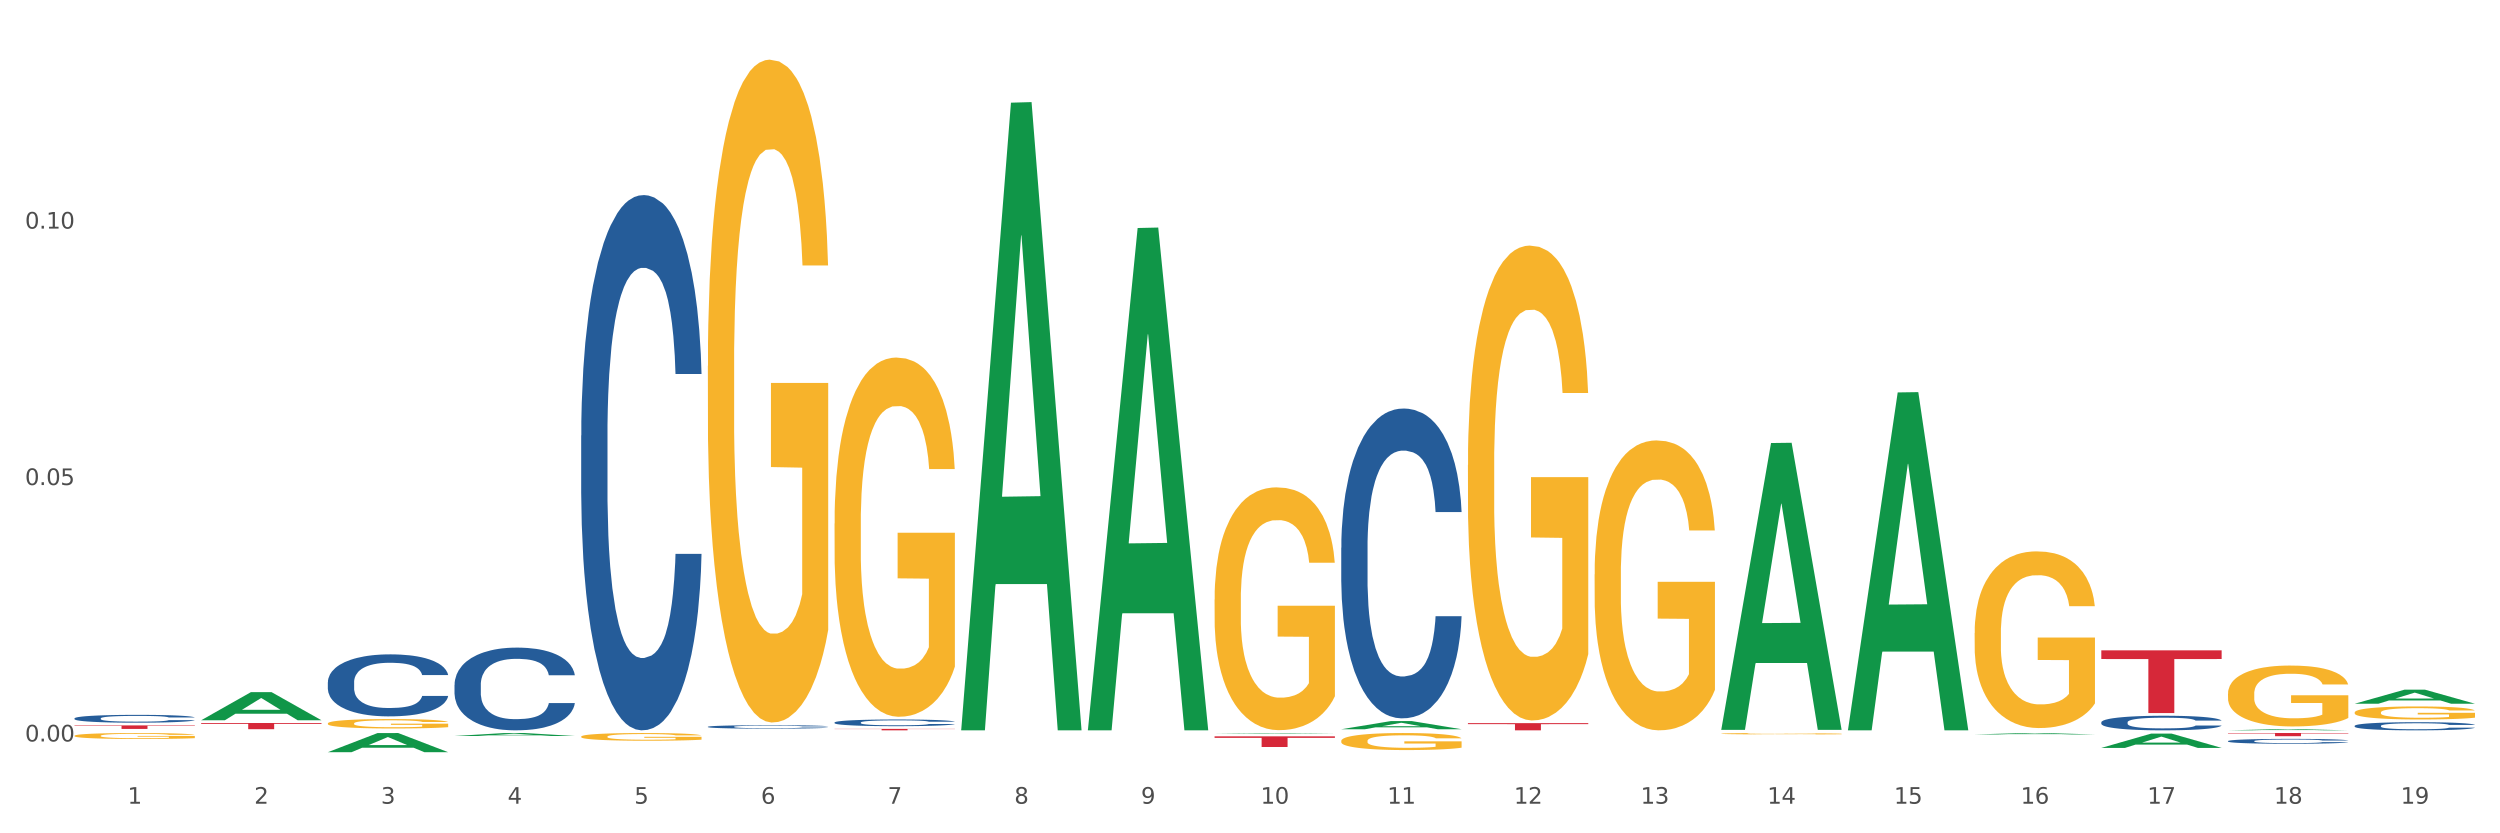
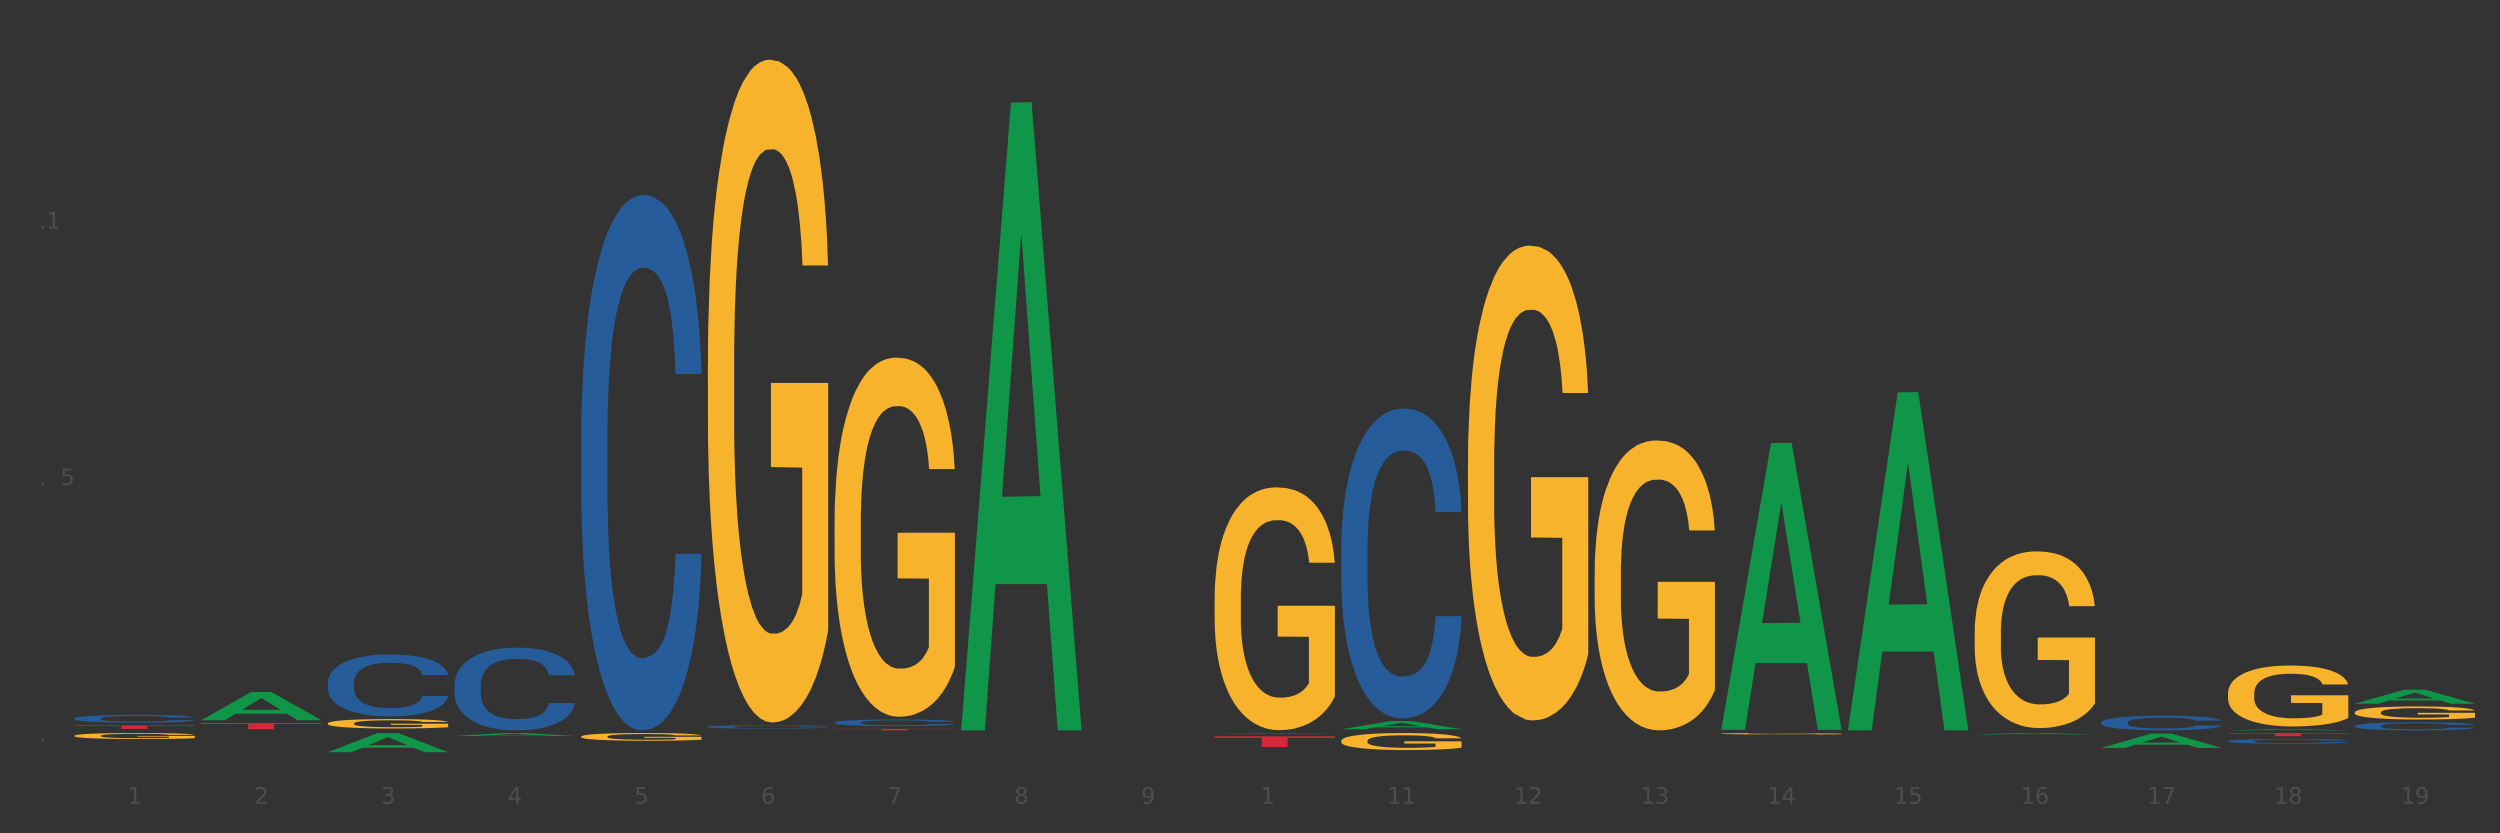
<svg xmlns="http://www.w3.org/2000/svg" xmlns:xlink="http://www.w3.org/1999/xlink" width="1080pt" height="360pt" viewBox="0 0 1080 360" version="1.1">
  <rect x="0" y="0" width="1080" height="360" fill="#333333" stroke="none" />
  <defs>
    <style type="text/css">*{stroke-linejoin: round; stroke-linecap: butt}</style>
  </defs>
  <g id="figure_1">
    <g id="patch_1">
-       <path d="M 0 360  L 1080 360  L 1080 0  L 0 0  z " style="fill: #ffffff; stroke: #ffffff; stroke-linejoin: miter" />
-     </g>
+       </g>
    <g id="axes_1">
      <g id="matplotlib.axis_1">
        <g id="xtick_1">
          <g id="text_1">
            <g style="fill: #4d4d4d" transform="translate(55.115 347.204) scale(0.096 -0.096)">
              <defs>
                <path id="DejaVuSans-31" d="M 794 531  L 1825 531  L 1825 4091  L 703 3866  L 703 4441  L 1819 4666  L 2450 4666  L 2450 531  L 3481 531  L 3481 0  L 794 0  L 794 531  z " transform="scale(0.016)" />
              </defs>
              <use xlink:href="#DejaVuSans-31" />
            </g>
          </g>
        </g>
        <g id="xtick_2">
          <g id="text_2">
            <g style="fill: #4d4d4d" transform="translate(109.839 347.204) scale(0.096 -0.096)">
              <defs>
                <path id="DejaVuSans-32" d="M 1228 531  L 3431 531  L 3431 0  L 469 0  L 469 531  Q 828 903 1448 1529  Q 2069 2156 2228 2338  Q 2531 2678 2651 2914  Q 2772 3150 2772 3378  Q 2772 3750 2511 3984  Q 2250 4219 1831 4219  Q 1534 4219 1204 4116  Q 875 4013 500 3803  L 500 4441  Q 881 4594 1212 4672  Q 1544 4750 1819 4750  Q 2544 4750 2975 4387  Q 3406 4025 3406 3419  Q 3406 3131 3298 2873  Q 3191 2616 2906 2266  Q 2828 2175 2409 1742  Q 1991 1309 1228 531  z " transform="scale(0.016)" />
              </defs>
              <use xlink:href="#DejaVuSans-32" />
            </g>
          </g>
        </g>
        <g id="xtick_3">
          <g id="text_3">
            <g style="fill: #4d4d4d" transform="translate(164.564 347.204) scale(0.096 -0.096)">
              <defs>
                <path id="DejaVuSans-33" d="M 2597 2516  Q 3050 2419 3304 2112  Q 3559 1806 3559 1356  Q 3559 666 3084 287  Q 2609 -91 1734 -91  Q 1441 -91 1130 -33  Q 819 25 488 141  L 488 750  Q 750 597 1062 519  Q 1375 441 1716 441  Q 2309 441 2620 675  Q 2931 909 2931 1356  Q 2931 1769 2642 2001  Q 2353 2234 1838 2234  L 1294 2234  L 1294 2753  L 1863 2753  Q 2328 2753 2575 2939  Q 2822 3125 2822 3475  Q 2822 3834 2567 4026  Q 2313 4219 1838 4219  Q 1578 4219 1281 4162  Q 984 4106 628 3988  L 628 4550  Q 988 4650 1302 4700  Q 1616 4750 1894 4750  Q 2613 4750 3031 4423  Q 3450 4097 3450 3541  Q 3450 3153 3228 2886  Q 3006 2619 2597 2516  z " transform="scale(0.016)" />
              </defs>
              <use xlink:href="#DejaVuSans-33" />
            </g>
          </g>
        </g>
        <g id="xtick_4">
          <g id="text_4">
            <g style="fill: #4d4d4d" transform="translate(219.288 347.204) scale(0.096 -0.096)">
              <defs>
                <path id="DejaVuSans-34" d="M 2419 4116  L 825 1625  L 2419 1625  L 2419 4116  z M 2253 4666  L 3047 4666  L 3047 1625  L 3713 1625  L 3713 1100  L 3047 1100  L 3047 0  L 2419 0  L 2419 1100  L 313 1100  L 313 1709  L 2253 4666  z " transform="scale(0.016)" />
              </defs>
              <use xlink:href="#DejaVuSans-34" />
            </g>
          </g>
        </g>
        <g id="xtick_5">
          <g id="text_5">
            <g style="fill: #4d4d4d" transform="translate(274.012 347.204) scale(0.096 -0.096)">
              <defs>
                <path id="DejaVuSans-35" d="M 691 4666  L 3169 4666  L 3169 4134  L 1269 4134  L 1269 2991  Q 1406 3038 1543 3061  Q 1681 3084 1819 3084  Q 2600 3084 3056 2656  Q 3513 2228 3513 1497  Q 3513 744 3044 326  Q 2575 -91 1722 -91  Q 1428 -91 1123 -41  Q 819 9 494 109  L 494 744  Q 775 591 1075 516  Q 1375 441 1709 441  Q 2250 441 2565 725  Q 2881 1009 2881 1497  Q 2881 1984 2565 2268  Q 2250 2553 1709 2553  Q 1456 2553 1204 2497  Q 953 2441 691 2322  L 691 4666  z " transform="scale(0.016)" />
              </defs>
              <use xlink:href="#DejaVuSans-35" />
            </g>
          </g>
        </g>
        <g id="xtick_6">
          <g id="text_6">
            <g style="fill: #4d4d4d" transform="translate(328.736 347.204) scale(0.096 -0.096)">
              <defs>
                <path id="DejaVuSans-36" d="M 2113 2584  Q 1688 2584 1439 2293  Q 1191 2003 1191 1497  Q 1191 994 1439 701  Q 1688 409 2113 409  Q 2538 409 2786 701  Q 3034 994 3034 1497  Q 3034 2003 2786 2293  Q 2538 2584 2113 2584  z M 3366 4563  L 3366 3988  Q 3128 4100 2886 4159  Q 2644 4219 2406 4219  Q 1781 4219 1451 3797  Q 1122 3375 1075 2522  Q 1259 2794 1537 2939  Q 1816 3084 2150 3084  Q 2853 3084 3261 2657  Q 3669 2231 3669 1497  Q 3669 778 3244 343  Q 2819 -91 2113 -91  Q 1303 -91 875 529  Q 447 1150 447 2328  Q 447 3434 972 4092  Q 1497 4750 2381 4750  Q 2619 4750 2861 4703  Q 3103 4656 3366 4563  z " transform="scale(0.016)" />
              </defs>
              <use xlink:href="#DejaVuSans-36" />
            </g>
          </g>
        </g>
        <g id="xtick_7">
          <g id="text_7">
            <g style="fill: #4d4d4d" transform="translate(383.461 347.204) scale(0.096 -0.096)">
              <defs>
                <path id="DejaVuSans-37" d="M 525 4666  L 3525 4666  L 3525 4397  L 1831 0  L 1172 0  L 2766 4134  L 525 4134  L 525 4666  z " transform="scale(0.016)" />
              </defs>
              <use xlink:href="#DejaVuSans-37" />
            </g>
          </g>
        </g>
        <g id="xtick_8">
          <g id="text_8">
            <g style="fill: #4d4d4d" transform="translate(438.185 347.204) scale(0.096 -0.096)">
              <defs>
                <path id="DejaVuSans-38" d="M 2034 2216  Q 1584 2216 1326 1975  Q 1069 1734 1069 1313  Q 1069 891 1326 650  Q 1584 409 2034 409  Q 2484 409 2743 651  Q 3003 894 3003 1313  Q 3003 1734 2745 1975  Q 2488 2216 2034 2216  z M 1403 2484  Q 997 2584 770 2862  Q 544 3141 544 3541  Q 544 4100 942 4425  Q 1341 4750 2034 4750  Q 2731 4750 3128 4425  Q 3525 4100 3525 3541  Q 3525 3141 3298 2862  Q 3072 2584 2669 2484  Q 3125 2378 3379 2068  Q 3634 1759 3634 1313  Q 3634 634 3220 271  Q 2806 -91 2034 -91  Q 1263 -91 848 271  Q 434 634 434 1313  Q 434 1759 690 2068  Q 947 2378 1403 2484  z M 1172 3481  Q 1172 3119 1398 2916  Q 1625 2713 2034 2713  Q 2441 2713 2670 2916  Q 2900 3119 2900 3481  Q 2900 3844 2670 4047  Q 2441 4250 2034 4250  Q 1625 4250 1398 4047  Q 1172 3844 1172 3481  z " transform="scale(0.016)" />
              </defs>
              <use xlink:href="#DejaVuSans-38" />
            </g>
          </g>
        </g>
        <g id="xtick_9">
          <g id="text_9">
            <g style="fill: #4d4d4d" transform="translate(492.909 347.204) scale(0.096 -0.096)">
              <defs>
                <path id="DejaVuSans-39" d="M 703 97  L 703 672  Q 941 559 1184 500  Q 1428 441 1663 441  Q 2288 441 2617 861  Q 2947 1281 2994 2138  Q 2813 1869 2534 1725  Q 2256 1581 1919 1581  Q 1219 1581 811 2004  Q 403 2428 403 3163  Q 403 3881 828 4315  Q 1253 4750 1959 4750  Q 2769 4750 3195 4129  Q 3622 3509 3622 2328  Q 3622 1225 3098 567  Q 2575 -91 1691 -91  Q 1453 -91 1209 -44  Q 966 3 703 97  z M 1959 2075  Q 2384 2075 2632 2365  Q 2881 2656 2881 3163  Q 2881 3666 2632 3958  Q 2384 4250 1959 4250  Q 1534 4250 1286 3958  Q 1038 3666 1038 3163  Q 1038 2656 1286 2365  Q 1534 2075 1959 2075  z " transform="scale(0.016)" />
              </defs>
              <use xlink:href="#DejaVuSans-39" />
            </g>
          </g>
        </g>
        <g id="xtick_10">
          <g id="text_10">
            <g style="fill: #4d4d4d" transform="translate(544.58 347.204) scale(0.096 -0.096)">
              <defs>
-                 <path id="DejaVuSans-30" d="M 2034 4250  Q 1547 4250 1301 3770  Q 1056 3291 1056 2328  Q 1056 1369 1301 889  Q 1547 409 2034 409  Q 2525 409 2770 889  Q 3016 1369 3016 2328  Q 3016 3291 2770 3770  Q 2525 4250 2034 4250  z M 2034 4750  Q 2819 4750 3233 4129  Q 3647 3509 3647 2328  Q 3647 1150 3233 529  Q 2819 -91 2034 -91  Q 1250 -91 836 529  Q 422 1150 422 2328  Q 422 3509 836 4129  Q 1250 4750 2034 4750  z " transform="scale(0.016)" />
-               </defs>
+                 </defs>
              <use xlink:href="#DejaVuSans-31" />
              <use xlink:href="#DejaVuSans-30" transform="translate(63.623 0)" />
            </g>
          </g>
        </g>
        <g id="xtick_11">
          <g id="text_11">
            <g style="fill: #4d4d4d" transform="translate(599.304 347.204) scale(0.096 -0.096)">
              <use xlink:href="#DejaVuSans-31" />
              <use xlink:href="#DejaVuSans-31" transform="translate(63.623 0)" />
            </g>
          </g>
        </g>
        <g id="xtick_12">
          <g id="text_12">
            <g style="fill: #4d4d4d" transform="translate(654.028 347.204) scale(0.096 -0.096)">
              <use xlink:href="#DejaVuSans-31" />
              <use xlink:href="#DejaVuSans-32" transform="translate(63.623 0)" />
            </g>
          </g>
        </g>
        <g id="xtick_13">
          <g id="text_13">
            <g style="fill: #4d4d4d" transform="translate(708.752 347.204) scale(0.096 -0.096)">
              <use xlink:href="#DejaVuSans-31" />
              <use xlink:href="#DejaVuSans-33" transform="translate(63.623 0)" />
            </g>
          </g>
        </g>
        <g id="xtick_14">
          <g id="text_14">
            <g style="fill: #4d4d4d" transform="translate(763.477 347.204) scale(0.096 -0.096)">
              <use xlink:href="#DejaVuSans-31" />
              <use xlink:href="#DejaVuSans-34" transform="translate(63.623 0)" />
            </g>
          </g>
        </g>
        <g id="xtick_15">
          <g id="text_15">
            <g style="fill: #4d4d4d" transform="translate(818.201 347.204) scale(0.096 -0.096)">
              <use xlink:href="#DejaVuSans-31" />
              <use xlink:href="#DejaVuSans-35" transform="translate(63.623 0)" />
            </g>
          </g>
        </g>
        <g id="xtick_16">
          <g id="text_16">
            <g style="fill: #4d4d4d" transform="translate(872.925 347.204) scale(0.096 -0.096)">
              <use xlink:href="#DejaVuSans-31" />
              <use xlink:href="#DejaVuSans-36" transform="translate(63.623 0)" />
            </g>
          </g>
        </g>
        <g id="xtick_17">
          <g id="text_17">
            <g style="fill: #4d4d4d" transform="translate(927.649 347.204) scale(0.096 -0.096)">
              <use xlink:href="#DejaVuSans-31" />
              <use xlink:href="#DejaVuSans-37" transform="translate(63.623 0)" />
            </g>
          </g>
        </g>
        <g id="xtick_18">
          <g id="text_18">
            <g style="fill: #4d4d4d" transform="translate(982.374 347.204) scale(0.096 -0.096)">
              <use xlink:href="#DejaVuSans-31" />
              <use xlink:href="#DejaVuSans-38" transform="translate(63.623 0)" />
            </g>
          </g>
        </g>
        <g id="xtick_19">
          <g id="text_19">
            <g style="fill: #4d4d4d" transform="translate(1037.098 347.204) scale(0.096 -0.096)">
              <use xlink:href="#DejaVuSans-31" />
              <use xlink:href="#DejaVuSans-39" transform="translate(63.623 0)" />
            </g>
          </g>
        </g>
        <g id="xtick_20" />
        <g id="xtick_21" />
        <g id="xtick_22" />
        <g id="xtick_23" />
        <g id="xtick_24" />
        <g id="xtick_25" />
        <g id="xtick_26" />
        <g id="xtick_27" />
        <g id="xtick_28" />
        <g id="xtick_29" />
        <g id="xtick_30" />
        <g id="xtick_31" />
        <g id="xtick_32" />
        <g id="xtick_33" />
        <g id="xtick_34" />
        <g id="xtick_35" />
        <g id="xtick_36" />
        <g id="xtick_37" />
      </g>
      <g id="matplotlib.axis_2">
        <g id="ytick_1">
          <g id="text_20">
            <g style="fill: #4d4d4d" transform="translate(10.8 320.317) scale(0.096 -0.096)">
              <defs>
                <path id="DejaVuSans-2e" d="M 684 794  L 1344 794  L 1344 0  L 684 0  L 684 794  z " transform="scale(0.016)" />
              </defs>
              <use xlink:href="#DejaVuSans-30" />
              <use xlink:href="#DejaVuSans-2e" transform="translate(63.623 0)" />
              <use xlink:href="#DejaVuSans-30" transform="translate(95.41 0)" />
              <use xlink:href="#DejaVuSans-30" transform="translate(159.033 0)" />
            </g>
          </g>
        </g>
        <g id="ytick_2">
          <g id="text_21">
            <g style="fill: #4d4d4d" transform="translate(10.8 209.538) scale(0.096 -0.096)">
              <use xlink:href="#DejaVuSans-30" />
              <use xlink:href="#DejaVuSans-2e" transform="translate(63.623 0)" />
              <use xlink:href="#DejaVuSans-30" transform="translate(95.41 0)" />
              <use xlink:href="#DejaVuSans-35" transform="translate(159.033 0)" />
            </g>
          </g>
        </g>
        <g id="ytick_3">
          <g id="text_22">
            <g style="fill: #4d4d4d" transform="translate(10.8 98.759) scale(0.096 -0.096)">
              <use xlink:href="#DejaVuSans-30" />
              <use xlink:href="#DejaVuSans-2e" transform="translate(63.623 0)" />
              <use xlink:href="#DejaVuSans-31" transform="translate(95.41 0)" />
              <use xlink:href="#DejaVuSans-30" transform="translate(159.033 0)" />
            </g>
          </g>
        </g>
        <g id="ytick_4" />
        <g id="ytick_5" />
        <g id="ytick_6" />
      </g>
      <g id="PolyCollection_1">
        <path d="M 86.899 311.138  L 86.953 311.127  L 108.391 299.002  L 117.288 298.99  L 138.887 311.161  L 128.597 311.161  L 123.934 308.327  L 101.799 308.327  L 101.638 308.372  L 97.136 311.161  L 86.899 311.161  L 86.899 311.138  L 104.586 306.635  L 121.147 306.624  L 112.947 301.584  L 112.84 301.562  L 112.733 301.596  L 104.532 306.624  L 104.586 306.635  L 86.899 311.138  z " clip-path="url(#pc297fa5b97)" style="fill: #109648" />
        <path d="M 141.624 324.934  L 141.677 324.926  L 163.116 316.677  L 172.012 316.669  L 193.612 324.95  L 183.321 324.95  L 178.658 323.021  L 156.523 323.021  L 156.362 323.052  L 151.86 324.95  L 141.624 324.95  L 141.624 324.934  L 159.31 321.871  L 175.871 321.863  L 167.671 318.434  L 167.564 318.419  L 167.457 318.442  L 159.257 321.863  L 159.31 321.871  L 141.624 324.934  z " clip-path="url(#pc297fa5b97)" style="fill: #109648" />
        <path d="M 141.624 294.721  L 141.685 294.696  L 141.685 294.011  L 141.869 293.081  L 142.545 291.369  L 143.406 290.072  L 144.88 288.555  L 145.679 287.918  L 146.724 287.209  L 148.875 286.059  L 151.333 285.08  L 153.054 284.542  L 154.344 284.199  L 157.232 283.587  L 158.891 283.318  L 160.612 283.098  L 162.087 282.951  L 164.545 282.78  L 166.511 282.706  L 168.785 282.682  L 170.69 282.706  L 173.21 282.804  L 176.897 283.098  L 178.31 283.269  L 180.215 283.563  L 182.182 283.954  L 183.779 284.346  L 185.623 284.909  L 187.528 285.643  L 189.371 286.573  L 190.662 287.429  L 191.707 288.334  L 192.628 289.435  L 193.304 290.634  L 193.612 291.638  L 182.366 291.638  L 182.059 290.732  L 181.444 289.754  L 180.83 289.093  L 180.154 288.555  L 179.109 287.943  L 178.187 287.551  L 176.651 287.086  L 175.238 286.793  L 174.07 286.622  L 172.657 286.475  L 169.645 286.328  L 167.495 286.328  L 166.143 286.377  L 164.484 286.499  L 163.07 286.67  L 161.411 286.964  L 160.12 287.282  L 158.83 287.698  L 158.093 287.992  L 156.986 288.53  L 156.249 288.971  L 155.266 289.729  L 154.713 290.267  L 153.73 291.662  L 153.299 292.69  L 153.115 293.399  L 152.992 294.182  L 152.992 298  L 153.361 299.713  L 153.668 300.447  L 154.16 301.279  L 155.081 302.355  L 156.433 303.407  L 157.847 304.166  L 159.014 304.631  L 160.12 304.973  L 161.227 305.243  L 162.579 305.487  L 163.685 305.634  L 165.344 305.781  L 167.31 305.854  L 168.847 305.854  L 171.981 305.732  L 173.394 305.61  L 174.746 305.438  L 176.221 305.169  L 177.388 304.875  L 178.064 304.655  L 179.17 304.19  L 180.031 303.701  L 180.768 303.138  L 181.26 302.649  L 181.813 301.915  L 182.243 301.083  L 182.366 300.642  L 193.612 300.642  L 193.366 301.523  L 192.936 302.38  L 192.075 303.53  L 191.399 304.19  L 190.355 304.998  L 189.249 305.683  L 187.712 306.442  L 186.299 307.004  L 184.824 307.494  L 183.226 307.934  L 180.338 308.546  L 179.293 308.717  L 177.081 309.011  L 175.36 309.182  L 172.841 309.353  L 170.26 309.451  L 167.556 309.476  L 165.16 309.427  L 162.517 309.28  L 160.858 309.133  L 159.014 308.913  L 156.864 308.57  L 154.836 308.154  L 152.931 307.665  L 151.149 307.102  L 149.489 306.466  L 147.339 305.414  L 145.741 304.386  L 144.573 303.432  L 143.774 302.624  L 142.975 301.597  L 142.545 300.887  L 141.869 299.174  L 141.624 297.584  L 141.624 294.721  z " clip-path="url(#pc297fa5b97)" style="fill: #255c99" />
        <path d="M 32.175 310.338  L 32.236 310.335  L 32.236 310.248  L 32.421 310.131  L 33.097 309.914  L 33.957 309.75  L 35.432 309.558  L 36.231 309.477  L 37.275 309.388  L 39.426 309.242  L 41.884 309.118  L 43.605 309.05  L 44.895 309.007  L 47.784 308.929  L 49.443 308.895  L 51.164 308.867  L 52.638 308.849  L 55.096 308.827  L 57.063 308.818  L 59.337 308.815  L 61.242 308.818  L 63.761 308.83  L 67.448 308.867  L 68.862 308.889  L 70.767 308.926  L 72.733 308.976  L 74.331 309.025  L 76.174 309.097  L 78.079 309.189  L 79.923 309.307  L 81.213 309.415  L 82.258 309.53  L 83.18 309.669  L 83.856 309.821  L 84.163 309.948  L 72.917 309.948  L 72.61 309.833  L 71.996 309.71  L 71.381 309.626  L 70.705 309.558  L 69.66 309.48  L 68.739 309.431  L 67.202 309.372  L 65.789 309.335  L 64.621 309.313  L 63.208 309.295  L 60.197 309.276  L 58.046 309.276  L 56.694 309.282  L 55.035 309.298  L 53.622 309.319  L 51.962 309.357  L 50.672 309.397  L 49.381 309.45  L 48.644 309.487  L 47.538 309.555  L 46.8 309.611  L 45.817 309.707  L 45.264 309.775  L 44.281 309.951  L 43.851 310.081  L 43.666 310.171  L 43.544 310.27  L 43.544 310.753  L 43.912 310.97  L 44.22 311.063  L 44.711 311.168  L 45.633 311.304  L 46.985 311.437  L 48.398 311.533  L 49.566 311.592  L 50.672 311.636  L 51.778 311.67  L 53.13 311.701  L 54.236 311.719  L 55.895 311.738  L 57.862 311.747  L 59.398 311.747  L 62.532 311.732  L 63.945 311.716  L 65.297 311.694  L 66.772 311.66  L 67.94 311.623  L 68.616 311.595  L 69.722 311.536  L 70.582 311.475  L 71.32 311.403  L 71.811 311.341  L 72.364 311.248  L 72.795 311.143  L 72.917 311.087  L 84.163 311.087  L 83.917 311.199  L 83.487 311.307  L 82.627 311.453  L 81.951 311.536  L 80.906 311.639  L 79.8 311.725  L 78.264 311.821  L 76.85 311.893  L 75.375 311.954  L 73.778 312.01  L 70.89 312.088  L 69.845 312.109  L 67.633 312.146  L 65.912 312.168  L 63.392 312.19  L 60.811 312.202  L 58.108 312.205  L 55.711 312.199  L 53.069 312.18  L 51.409 312.162  L 49.566 312.134  L 47.415 312.091  L 45.387 312.038  L 43.482 311.976  L 41.7 311.905  L 40.041 311.824  L 37.89 311.691  L 36.292 311.561  L 35.125 311.44  L 34.326 311.338  L 33.527 311.208  L 33.097 311.118  L 32.421 310.902  L 32.175 310.7  L 32.175 310.338  z " clip-path="url(#pc297fa5b97)" style="fill: #255c99" />
        <path d="M 360.521 312.117  L 360.582 312.114  L 360.582 312.04  L 360.766 311.939  L 361.442 311.754  L 362.303 311.614  L 363.778 311.45  L 364.576 311.381  L 365.621 311.304  L 367.772 311.18  L 370.23 311.074  L 371.951 311.016  L 373.241 310.979  L 376.129 310.913  L 377.789 310.884  L 379.509 310.86  L 380.984 310.844  L 383.442 310.826  L 385.409 310.818  L 387.682 310.815  L 389.587 310.818  L 392.107 310.828  L 395.794 310.86  L 397.207 310.878  L 399.112 310.91  L 401.079 310.953  L 402.676 310.995  L 404.52 311.056  L 406.425 311.135  L 408.269 311.236  L 409.559 311.328  L 410.604 311.426  L 411.525 311.545  L 412.201 311.675  L 412.509 311.783  L 401.263 311.783  L 400.956 311.685  L 400.341 311.58  L 399.727 311.508  L 399.051 311.45  L 398.006 311.384  L 397.084 311.341  L 395.548 311.291  L 394.135 311.259  L 392.967 311.241  L 391.554 311.225  L 388.543 311.209  L 386.392 311.209  L 385.04 311.214  L 383.381 311.228  L 381.967 311.246  L 380.308 311.278  L 379.018 311.312  L 377.727 311.357  L 376.99 311.389  L 375.884 311.447  L 375.146 311.495  L 374.163 311.577  L 373.61 311.635  L 372.627 311.786  L 372.196 311.897  L 372.012 311.974  L 371.889 312.059  L 371.889 312.471  L 372.258 312.656  L 372.565 312.736  L 373.057 312.826  L 373.979 312.942  L 375.33 313.056  L 376.744 313.138  L 377.911 313.188  L 379.018 313.225  L 380.124 313.254  L 381.476 313.281  L 382.582 313.297  L 384.241 313.313  L 386.207 313.321  L 387.744 313.321  L 390.878 313.307  L 392.291 313.294  L 393.643 313.276  L 395.118 313.247  L 396.285 313.215  L 396.961 313.191  L 398.068 313.141  L 398.928 313.088  L 399.665 313.027  L 400.157 312.974  L 400.71 312.895  L 401.14 312.805  L 401.263 312.757  L 412.509 312.757  L 412.263 312.852  L 411.833 312.945  L 410.972 313.069  L 410.296 313.141  L 409.252 313.228  L 408.146 313.302  L 406.609 313.384  L 405.196 313.445  L 403.721 313.498  L 402.123 313.546  L 399.235 313.612  L 398.19 313.63  L 395.978 313.662  L 394.258 313.68  L 391.738 313.699  L 389.157 313.71  L 386.453 313.712  L 384.057 313.707  L 381.414 313.691  L 379.755 313.675  L 377.911 313.651  L 375.761 313.614  L 373.733 313.569  L 371.828 313.516  L 370.046 313.456  L 368.386 313.387  L 366.236 313.273  L 364.638 313.162  L 363.47 313.059  L 362.671 312.971  L 361.873 312.86  L 361.442 312.783  L 360.766 312.598  L 360.521 312.426  L 360.521 312.117  z " clip-path="url(#pc297fa5b97)" style="fill: #255c99" />
        <path d="M 305.796 313.961  L 305.858 313.96  L 305.858 313.922  L 306.042 313.87  L 306.718 313.775  L 307.578 313.703  L 309.053 313.618  L 309.852 313.583  L 310.897 313.544  L 313.048 313.48  L 315.506 313.425  L 317.226 313.395  L 318.517 313.376  L 321.405 313.342  L 323.064 313.327  L 324.785 313.315  L 326.26 313.307  L 328.718 313.297  L 330.684 313.293  L 332.958 313.292  L 334.863 313.293  L 337.382 313.299  L 341.07 313.315  L 342.483 313.325  L 344.388 313.341  L 346.354 313.363  L 347.952 313.384  L 349.796 313.416  L 351.701 313.457  L 353.544 313.508  L 354.835 313.556  L 355.879 313.606  L 356.801 313.667  L 357.477 313.734  L 357.784 313.79  L 346.539 313.79  L 346.232 313.74  L 345.617 313.685  L 345.002 313.648  L 344.327 313.618  L 343.282 313.584  L 342.36 313.563  L 340.824 313.537  L 339.41 313.52  L 338.243 313.511  L 336.829 313.503  L 333.818 313.495  L 331.667 313.495  L 330.316 313.497  L 328.656 313.504  L 327.243 313.514  L 325.584 313.53  L 324.293 313.548  L 323.003 313.571  L 322.265 313.587  L 321.159 313.617  L 320.422 313.642  L 319.439 313.684  L 318.886 313.714  L 317.902 313.791  L 317.472 313.848  L 317.288 313.888  L 317.165 313.931  L 317.165 314.144  L 317.534 314.239  L 317.841 314.28  L 318.332 314.326  L 319.254 314.386  L 320.606 314.444  L 322.02 314.487  L 323.187 314.512  L 324.293 314.531  L 325.399 314.546  L 326.751 314.56  L 327.857 314.568  L 329.517 314.576  L 331.483 314.58  L 333.019 314.58  L 336.153 314.574  L 337.567 314.567  L 338.919 314.557  L 340.394 314.542  L 341.561 314.526  L 342.237 314.514  L 343.343 314.488  L 344.204 314.461  L 344.941 314.429  L 345.433 314.402  L 345.986 314.361  L 346.416 314.315  L 346.539 314.291  L 357.784 314.291  L 357.539 314.34  L 357.108 314.387  L 356.248 314.451  L 355.572 314.488  L 354.527 314.533  L 353.421 314.571  L 351.885 314.613  L 350.472 314.644  L 348.997 314.672  L 347.399 314.696  L 344.511 314.73  L 343.466 314.74  L 341.254 314.756  L 339.533 314.765  L 337.014 314.775  L 334.433 314.78  L 331.729 314.782  L 329.332 314.779  L 326.69 314.771  L 325.031 314.763  L 323.187 314.75  L 321.036 314.731  L 319.008 314.708  L 317.103 314.681  L 315.321 314.65  L 313.662 314.614  L 311.511 314.556  L 309.914 314.499  L 308.746 314.446  L 307.947 314.401  L 307.148 314.344  L 306.718 314.304  L 306.042 314.209  L 305.796 314.121  L 305.796 313.961  z " clip-path="url(#pc297fa5b97)" style="fill: #255c99" />
        <path d="M 251.072 188.169  L 251.134 187.957  L 251.134 182.045  L 251.318 174.02  L 251.994 159.238  L 252.854 148.046  L 254.329 134.953  L 255.128 129.463  L 256.173 123.339  L 258.323 113.414  L 260.781 104.967  L 262.502 100.321  L 263.793 97.364  L 266.681 92.085  L 268.34 89.762  L 270.061 87.862  L 271.535 86.595  L 273.994 85.116  L 275.96 84.483  L 278.234 84.272  L 280.139 84.483  L 282.658 85.328  L 286.345 87.862  L 287.759 89.34  L 289.664 91.874  L 291.63 95.253  L 293.228 98.631  L 295.071 103.488  L 296.976 109.824  L 298.82 117.848  L 300.11 125.239  L 301.155 133.053  L 302.077 142.555  L 302.753 152.903  L 303.06 161.561  L 291.815 161.561  L 291.507 153.747  L 290.893 145.301  L 290.278 139.599  L 289.602 134.953  L 288.558 129.674  L 287.636 126.295  L 286.1 122.283  L 284.686 119.749  L 283.519 118.27  L 282.105 117.003  L 279.094 115.736  L 276.943 115.736  L 275.591 116.159  L 273.932 117.215  L 272.519 118.693  L 270.86 121.227  L 269.569 123.972  L 268.279 127.562  L 267.541 130.096  L 266.435 134.742  L 265.698 138.543  L 264.714 145.089  L 264.161 149.735  L 263.178 161.772  L 262.748 170.641  L 262.564 176.765  L 262.441 183.523  L 262.441 216.466  L 262.809 231.248  L 263.117 237.583  L 263.608 244.763  L 264.53 254.055  L 265.882 263.135  L 267.295 269.681  L 268.463 273.694  L 269.569 276.65  L 270.675 278.973  L 272.027 281.085  L 273.133 282.352  L 274.792 283.619  L 276.759 284.252  L 278.295 284.252  L 281.429 283.196  L 282.843 282.14  L 284.195 280.662  L 285.669 278.339  L 286.837 275.805  L 287.513 273.905  L 288.619 269.892  L 289.479 265.669  L 290.217 260.812  L 290.708 256.589  L 291.261 250.253  L 291.692 243.074  L 291.815 239.272  L 303.06 239.272  L 302.814 246.875  L 302.384 254.266  L 301.524 264.191  L 300.848 269.892  L 299.803 276.861  L 298.697 282.774  L 297.161 289.32  L 295.747 294.177  L 294.273 298.401  L 292.675 302.202  L 289.787 307.481  L 288.742 308.959  L 286.53 311.493  L 284.809 312.972  L 282.29 314.45  L 279.709 315.295  L 277.005 315.506  L 274.608 315.083  L 271.966 313.816  L 270.306 312.549  L 268.463 310.649  L 266.312 307.692  L 264.284 304.102  L 262.379 299.879  L 260.597 295.022  L 258.938 289.532  L 256.787 280.451  L 255.189 271.582  L 254.022 263.346  L 253.223 256.377  L 252.424 247.508  L 251.994 241.384  L 251.318 226.602  L 251.072 212.876  L 251.072 188.169  z " clip-path="url(#pc297fa5b97)" style="fill: #255c99" />
        <path d="M 196.348 295.824  L 196.409 295.791  L 196.409 294.877  L 196.594 293.637  L 197.27 291.352  L 198.13 289.622  L 199.605 287.599  L 200.404 286.75  L 201.448 285.803  L 203.599 284.269  L 206.057 282.964  L 207.778 282.246  L 209.068 281.789  L 211.957 280.973  L 213.616 280.614  L 215.336 280.32  L 216.811 280.124  L 219.269 279.895  L 221.236 279.798  L 223.509 279.765  L 225.414 279.798  L 227.934 279.928  L 231.621 280.32  L 233.034 280.548  L 234.939 280.94  L 236.906 281.462  L 238.504 281.984  L 240.347 282.735  L 242.252 283.714  L 244.096 284.955  L 245.386 286.097  L 246.431 287.305  L 247.353 288.774  L 248.029 290.373  L 248.336 291.711  L 237.09 291.711  L 236.783 290.503  L 236.168 289.198  L 235.554 288.317  L 234.878 287.599  L 233.833 286.783  L 232.912 286.26  L 231.375 285.64  L 229.962 285.248  L 228.794 285.02  L 227.381 284.824  L 224.37 284.628  L 222.219 284.628  L 220.867 284.694  L 219.208 284.857  L 217.794 285.085  L 216.135 285.477  L 214.845 285.901  L 213.554 286.456  L 212.817 286.848  L 211.711 287.566  L 210.973 288.153  L 209.99 289.165  L 209.437 289.883  L 208.454 291.744  L 208.024 293.115  L 207.839 294.061  L 207.716 295.106  L 207.716 300.198  L 208.085 302.482  L 208.392 303.462  L 208.884 304.571  L 209.806 306.008  L 211.158 307.411  L 212.571 308.423  L 213.739 309.043  L 214.845 309.5  L 215.951 309.859  L 217.303 310.185  L 218.409 310.381  L 220.068 310.577  L 222.035 310.675  L 223.571 310.675  L 226.705 310.512  L 228.118 310.349  L 229.47 310.12  L 230.945 309.761  L 232.113 309.369  L 232.789 309.076  L 233.895 308.456  L 234.755 307.803  L 235.492 307.052  L 235.984 306.399  L 236.537 305.42  L 236.967 304.31  L 237.09 303.723  L 248.336 303.723  L 248.09 304.898  L 247.66 306.04  L 246.8 307.574  L 246.124 308.456  L 245.079 309.533  L 243.973 310.447  L 242.437 311.458  L 241.023 312.209  L 239.548 312.862  L 237.951 313.449  L 235.062 314.265  L 234.018 314.494  L 231.805 314.886  L 230.085 315.114  L 227.565 315.343  L 224.984 315.473  L 222.28 315.506  L 219.884 315.44  L 217.241 315.245  L 215.582 315.049  L 213.739 314.755  L 211.588 314.298  L 209.56 313.743  L 207.655 313.09  L 205.873 312.34  L 204.214 311.491  L 202.063 310.088  L 200.465 308.717  L 199.298 307.444  L 198.499 306.367  L 197.7 304.996  L 197.27 304.049  L 196.594 301.764  L 196.348 299.643  L 196.348 295.824  z " clip-path="url(#pc297fa5b97)" style="fill: #255c99" />
        <path d="M 1017.212 313.565  L 1017.273 313.562  L 1017.273 313.472  L 1017.458 313.349  L 1018.134 313.124  L 1018.994 312.954  L 1020.469 312.754  L 1021.268 312.67  L 1022.312 312.577  L 1024.463 312.426  L 1026.921 312.297  L 1028.642 312.226  L 1029.932 312.181  L 1032.821 312.101  L 1034.48 312.065  L 1036.2 312.036  L 1037.675 312.017  L 1040.133 311.994  L 1042.1 311.985  L 1044.374 311.982  L 1046.279 311.985  L 1048.798 311.998  L 1052.485 312.036  L 1053.899 312.059  L 1055.804 312.097  L 1057.77 312.149  L 1059.368 312.2  L 1061.211 312.274  L 1063.116 312.371  L 1064.96 312.493  L 1066.25 312.606  L 1067.295 312.725  L 1068.217 312.87  L 1068.893 313.028  L 1069.2 313.16  L 1057.954 313.16  L 1057.647 313.04  L 1057.033 312.912  L 1056.418 312.825  L 1055.742 312.754  L 1054.697 312.674  L 1053.776 312.622  L 1052.239 312.561  L 1050.826 312.522  L 1049.658 312.5  L 1048.245 312.48  L 1045.234 312.461  L 1043.083 312.461  L 1041.731 312.468  L 1040.072 312.484  L 1038.659 312.506  L 1036.999 312.545  L 1035.709 312.587  L 1034.418 312.641  L 1033.681 312.68  L 1032.575 312.751  L 1031.837 312.809  L 1030.854 312.908  L 1030.301 312.979  L 1029.318 313.163  L 1028.888 313.298  L 1028.703 313.391  L 1028.58 313.494  L 1028.58 313.996  L 1028.949 314.222  L 1029.256 314.318  L 1029.748 314.428  L 1030.67 314.569  L 1032.022 314.708  L 1033.435 314.807  L 1034.603 314.869  L 1035.709 314.914  L 1036.815 314.949  L 1038.167 314.981  L 1039.273 315  L 1040.932 315.02  L 1042.899 315.029  L 1044.435 315.029  L 1047.569 315.013  L 1048.982 314.997  L 1050.334 314.975  L 1051.809 314.939  L 1052.977 314.901  L 1053.653 314.872  L 1054.759 314.811  L 1055.619 314.746  L 1056.357 314.672  L 1056.848 314.608  L 1057.401 314.511  L 1057.831 314.402  L 1057.954 314.344  L 1069.2 314.344  L 1068.954 314.46  L 1068.524 314.572  L 1067.664 314.724  L 1066.988 314.811  L 1065.943 314.917  L 1064.837 315.007  L 1063.301 315.107  L 1061.887 315.181  L 1060.412 315.245  L 1058.815 315.303  L 1055.926 315.383  L 1054.882 315.406  L 1052.67 315.445  L 1050.949 315.467  L 1048.429 315.49  L 1045.848 315.503  L 1043.145 315.506  L 1040.748 315.499  L 1038.105 315.48  L 1036.446 315.461  L 1034.603 315.432  L 1032.452 315.387  L 1030.424 315.332  L 1028.519 315.268  L 1026.737 315.194  L 1025.078 315.11  L 1022.927 314.972  L 1021.329 314.836  L 1020.162 314.711  L 1019.363 314.605  L 1018.564 314.469  L 1018.134 314.376  L 1017.458 314.151  L 1017.212 313.942  L 1017.212 313.565  z " clip-path="url(#pc297fa5b97)" style="fill: #255c99" />
        <path d="M 962.488 320.143  L 962.549 320.141  L 962.549 320.087  L 962.733 320.014  L 963.409 319.879  L 964.27 319.777  L 965.745 319.658  L 966.543 319.608  L 967.588 319.552  L 969.739 319.461  L 972.197 319.384  L 973.918 319.342  L 975.208 319.315  L 978.096 319.267  L 979.756 319.246  L 981.476 319.229  L 982.951 319.217  L 985.409 319.204  L 987.376 319.198  L 989.649 319.196  L 991.554 319.198  L 994.074 319.205  L 997.761 319.229  L 999.174 319.242  L 1001.079 319.265  L 1003.046 319.296  L 1004.643 319.327  L 1006.487 319.371  L 1008.392 319.429  L 1010.236 319.502  L 1011.526 319.569  L 1012.571 319.64  L 1013.492 319.727  L 1014.168 319.821  L 1014.476 319.9  L 1003.23 319.9  L 1002.923 319.829  L 1002.308 319.752  L 1001.694 319.7  L 1001.018 319.658  L 999.973 319.61  L 999.051 319.579  L 997.515 319.542  L 996.102 319.519  L 994.934 319.506  L 993.521 319.494  L 990.51 319.483  L 988.359 319.483  L 987.007 319.486  L 985.348 319.496  L 983.934 319.51  L 982.275 319.533  L 980.985 319.558  L 979.694 319.59  L 978.957 319.614  L 977.851 319.656  L 977.113 319.691  L 976.13 319.75  L 975.577 319.793  L 974.594 319.902  L 974.163 319.983  L 973.979 320.039  L 973.856 320.1  L 973.856 320.401  L 974.225 320.535  L 974.532 320.593  L 975.024 320.659  L 975.946 320.743  L 977.298 320.826  L 978.711 320.886  L 979.878 320.922  L 980.985 320.949  L 982.091 320.97  L 983.443 320.99  L 984.549 321.001  L 986.208 321.013  L 988.174 321.019  L 989.711 321.019  L 992.845 321.009  L 994.258 320.999  L 995.61 320.986  L 997.085 320.965  L 998.253 320.942  L 998.928 320.924  L 1000.035 320.888  L 1000.895 320.849  L 1001.632 320.805  L 1002.124 320.766  L 1002.677 320.709  L 1003.107 320.643  L 1003.23 320.609  L 1014.476 320.609  L 1014.23 320.678  L 1013.8 320.745  L 1012.939 320.836  L 1012.263 320.888  L 1011.219 320.951  L 1010.113 321.005  L 1008.576 321.065  L 1007.163 321.109  L 1005.688 321.147  L 1004.09 321.182  L 1001.202 321.23  L 1000.158 321.244  L 997.945 321.267  L 996.225 321.28  L 993.705 321.294  L 991.124 321.301  L 988.42 321.303  L 986.024 321.3  L 983.381 321.288  L 981.722 321.276  L 979.878 321.259  L 977.728 321.232  L 975.7 321.199  L 973.795 321.161  L 972.013 321.117  L 970.353 321.067  L 968.203 320.984  L 966.605 320.903  L 965.437 320.828  L 964.638 320.764  L 963.84 320.684  L 963.409 320.628  L 962.733 320.493  L 962.488 320.368  L 962.488 320.143  z " clip-path="url(#pc297fa5b97)" style="fill: #255c99" />
        <path d="M 907.763 312.035  L 907.825 312.029  L 907.825 311.868  L 908.009 311.649  L 908.685 311.246  L 909.545 310.941  L 911.02 310.584  L 911.819 310.435  L 912.864 310.268  L 915.015 309.997  L 917.473 309.767  L 919.193 309.64  L 920.484 309.56  L 923.372 309.416  L 925.031 309.353  L 926.752 309.301  L 928.227 309.266  L 930.685 309.226  L 932.651 309.209  L 934.925 309.203  L 936.83 309.209  L 939.35 309.232  L 943.037 309.301  L 944.45 309.341  L 946.355 309.41  L 948.321 309.502  L 949.919 309.594  L 951.763 309.727  L 953.668 309.899  L 955.511 310.118  L 956.802 310.32  L 957.846 310.533  L 958.768 310.792  L 959.444 311.074  L 959.751 311.31  L 948.506 311.31  L 948.199 311.097  L 947.584 310.866  L 946.97 310.711  L 946.294 310.584  L 945.249 310.441  L 944.327 310.348  L 942.791 310.239  L 941.377 310.17  L 940.21 310.13  L 938.796 310.095  L 935.785 310.061  L 933.635 310.061  L 932.283 310.072  L 930.623 310.101  L 929.21 310.141  L 927.551 310.21  L 926.26 310.285  L 924.97 310.383  L 924.232 310.452  L 923.126 310.579  L 922.389 310.682  L 921.406 310.861  L 920.853 310.987  L 919.869 311.315  L 919.439 311.557  L 919.255 311.724  L 919.132 311.908  L 919.132 312.806  L 919.501 313.209  L 919.808 313.382  L 920.3 313.578  L 921.221 313.831  L 922.573 314.078  L 923.987 314.257  L 925.154 314.366  L 926.26 314.447  L 927.366 314.51  L 928.718 314.568  L 929.825 314.602  L 931.484 314.637  L 933.45 314.654  L 934.986 314.654  L 938.12 314.625  L 939.534 314.596  L 940.886 314.556  L 942.361 314.493  L 943.528 314.424  L 944.204 314.372  L 945.31 314.262  L 946.171 314.147  L 946.908 314.015  L 947.4 313.9  L 947.953 313.727  L 948.383 313.531  L 948.506 313.428  L 959.751 313.428  L 959.506 313.635  L 959.075 313.837  L 958.215 314.107  L 957.539 314.262  L 956.495 314.452  L 955.388 314.614  L 953.852 314.792  L 952.439 314.924  L 950.964 315.04  L 949.366 315.143  L 946.478 315.287  L 945.433 315.327  L 943.221 315.396  L 941.5 315.437  L 938.981 315.477  L 936.4 315.5  L 933.696 315.506  L 931.299 315.494  L 928.657 315.46  L 926.998 315.425  L 925.154 315.373  L 923.003 315.293  L 920.975 315.195  L 919.07 315.08  L 917.288 314.947  L 915.629 314.798  L 913.478 314.55  L 911.881 314.309  L 910.713 314.084  L 909.914 313.894  L 909.115 313.652  L 908.685 313.485  L 908.009 313.083  L 907.763 312.708  L 907.763 312.035  z " clip-path="url(#pc297fa5b97)" style="fill: #255c99" />
        <path d="M 579.418 236.623  L 579.479 236.501  L 579.479 233.078  L 579.664 228.433  L 580.34 219.877  L 581.2 213.398  L 582.675 205.82  L 583.474 202.642  L 584.518 199.097  L 586.669 193.352  L 589.127 188.462  L 590.848 185.773  L 592.138 184.062  L 595.026 181.006  L 596.686 179.662  L 598.406 178.561  L 599.881 177.828  L 602.339 176.972  L 604.306 176.606  L 606.579 176.483  L 608.484 176.606  L 611.004 177.095  L 614.691 178.561  L 616.104 179.417  L 618.009 180.884  L 619.976 182.84  L 621.574 184.795  L 623.417 187.607  L 625.322 191.274  L 627.166 195.919  L 628.456 200.197  L 629.501 204.72  L 630.423 210.22  L 631.099 216.21  L 631.406 221.221  L 620.16 221.221  L 619.853 216.699  L 619.238 211.809  L 618.624 208.509  L 617.948 205.82  L 616.903 202.764  L 615.981 200.808  L 614.445 198.486  L 613.032 197.019  L 611.864 196.163  L 610.451 195.43  L 607.44 194.696  L 605.289 194.696  L 603.937 194.941  L 602.278 195.552  L 600.864 196.408  L 599.205 197.875  L 597.915 199.464  L 596.624 201.542  L 595.887 203.008  L 594.781 205.698  L 594.043 207.898  L 593.06 211.687  L 592.507 214.376  L 591.524 221.344  L 591.094 226.478  L 590.909 230.022  L 590.786 233.934  L 590.786 253.003  L 591.155 261.559  L 591.462 265.226  L 591.954 269.382  L 592.876 274.76  L 594.228 280.017  L 595.641 283.806  L 596.809 286.128  L 597.915 287.84  L 599.021 289.184  L 600.373 290.407  L 601.479 291.14  L 603.138 291.873  L 605.105 292.24  L 606.641 292.24  L 609.775 291.629  L 611.188 291.018  L 612.54 290.162  L 614.015 288.817  L 615.183 287.351  L 615.859 286.251  L 616.965 283.928  L 617.825 281.483  L 618.562 278.672  L 619.054 276.227  L 619.607 272.56  L 620.037 268.404  L 620.16 266.204  L 631.406 266.204  L 631.16 270.604  L 630.73 274.883  L 629.87 280.628  L 629.194 283.928  L 628.149 287.962  L 627.043 291.384  L 625.506 295.174  L 624.093 297.985  L 622.618 300.43  L 621.02 302.63  L 618.132 305.686  L 617.088 306.542  L 614.875 308.008  L 613.155 308.864  L 610.635 309.72  L 608.054 310.209  L 605.35 310.331  L 602.954 310.086  L 600.311 309.353  L 598.652 308.62  L 596.809 307.519  L 594.658 305.808  L 592.63 303.73  L 590.725 301.285  L 588.943 298.474  L 587.284 295.296  L 585.133 290.04  L 583.535 284.906  L 582.367 280.139  L 581.569 276.105  L 580.77 270.971  L 580.34 267.426  L 579.664 258.87  L 579.418 250.925  L 579.418 236.623  z " clip-path="url(#pc297fa5b97)" style="fill: #255c99" />
        <path d="M 853.039 273.464  L 853.1 273.394  L 853.1 270.884  L 853.223 268.723  L 853.837 263.495  L 854.758 259.173  L 855.433 256.872  L 856.108 254.99  L 856.906 253.108  L 857.888 251.156  L 859.668 248.298  L 860.773 246.834  L 862.123 245.3  L 864.578 243.07  L 866.358 241.815  L 868.2 240.769  L 871.207 239.515  L 873.171 238.957  L 875.258 238.539  L 877.775 238.26  L 879.678 238.19  L 883.851 238.399  L 887.411 239.027  L 889.13 239.515  L 891.34 240.351  L 892.506 240.909  L 894.409 242.024  L 896.373 243.488  L 897.723 244.743  L 899.749 247.113  L 901.283 249.483  L 902.695 252.411  L 903.431 254.433  L 903.984 256.315  L 904.475 258.476  L 904.966 261.892  L 893.918 261.892  L 893.488 259.452  L 892.813 257.151  L 891.831 254.921  L 890.971 253.526  L 889.498 251.784  L 888.148 250.668  L 886.736 249.832  L 885.018 249.135  L 883.667 248.786  L 881.765 248.507  L 878.02 248.577  L 875.504 249.135  L 873.785 249.832  L 872.68 250.459  L 871.698 251.156  L 870.594 252.132  L 869.305 253.596  L 868.384 254.921  L 867.463 256.594  L 866.727 258.267  L 866.051 260.219  L 865.499 262.31  L 865.069 264.471  L 864.701 267.12  L 864.394 271.512  L 864.394 281.062  L 864.517 283.223  L 864.824 286.081  L 865.192 288.242  L 865.806 290.821  L 866.358 292.564  L 867.402 295.074  L 868.568 297.165  L 869.489 298.49  L 870.409 299.605  L 872.005 301.139  L 873.785 302.393  L 875.32 303.16  L 877.407 303.857  L 878.818 304.136  L 880.046 304.276  L 883.053 304.276  L 885.202 304.066  L 887.596 303.578  L 889.437 302.951  L 890.971 302.184  L 892.69 300.929  L 893.795 299.744  L 893.795 285.175  L 880.291 285.105  L 880.291 275.415  L 905.027 275.415  L 905.027 303.857  L 903.984 305.321  L 902.818 306.646  L 901.59 307.831  L 899.749 309.295  L 897.539 310.689  L 895.575 311.665  L 893.488 312.501  L 891.033 313.268  L 887.841 313.965  L 885.877 314.244  L 883.422 314.453  L 880.537 314.523  L 878.02 314.384  L 875.565 314.035  L 872.987 313.408  L 870.471 312.501  L 868.568 311.595  L 866.665 310.48  L 864.64 309.016  L 863.044 307.622  L 861.816 306.367  L 860.466 304.764  L 858.993 302.672  L 857.888 300.79  L 856.906 298.838  L 855.863 296.329  L 855.126 294.168  L 854.389 291.449  L 853.96 289.427  L 853.469 286.29  L 853.1 281.899  L 853.039 273.464  z " clip-path="url(#pc297fa5b97)" style="fill: #f7b32b" />
        <path d="M 853.039 317.281  L 853.093 317.28  L 874.531 316.67  L 883.428 316.669  L 905.027 317.282  L 894.737 317.282  L 890.074 317.139  L 867.939 317.139  L 867.778 317.142  L 863.276 317.282  L 853.039 317.282  L 853.039 317.281  L 870.726 317.054  L 887.287 317.054  L 879.087 316.8  L 878.98 316.799  L 878.872 316.801  L 870.672 317.054  L 870.726 317.054  L 853.039 317.281  z " clip-path="url(#pc297fa5b97)" style="fill: #109648" />
        <path d="M 907.763 323.086  L 907.817 323.08  L 929.255 316.927  L 938.152 316.921  L 959.751 323.098  L 949.461 323.098  L 944.798 321.66  L 922.663 321.66  L 922.502 321.683  L 918 323.098  L 907.763 323.098  L 907.763 323.086  L 925.45 320.801  L 942.011 320.795  L 933.811 318.238  L 933.704 318.226  L 933.597 318.244  L 925.396 320.795  L 925.45 320.801  L 907.763 323.086  z " clip-path="url(#pc297fa5b97)" style="fill: #109648" />
        <path d="M 962.488 315.505  L 962.541 315.504  L 983.98 314.993  L 992.877 314.992  L 1014.476 315.506  L 1004.185 315.506  L 999.522 315.386  L 977.387 315.386  L 977.227 315.388  L 972.724 315.506  L 962.488 315.506  L 962.488 315.505  L 980.174 315.315  L 996.735 315.314  L 988.535 315.102  L 988.428 315.101  L 988.321 315.102  L 980.121 315.314  L 980.174 315.315  L 962.488 315.505  z " clip-path="url(#pc297fa5b97)" style="fill: #109648" />
        <path d="M 32.175 317.859  L 32.236 317.857  L 32.236 317.772  L 32.359 317.699  L 32.973 317.523  L 33.894 317.377  L 34.569 317.3  L 35.244 317.236  L 36.042 317.173  L 37.024 317.107  L 38.804 317.01  L 39.909 316.961  L 41.259 316.909  L 43.714 316.834  L 45.494 316.792  L 47.336 316.756  L 50.343 316.714  L 52.307 316.695  L 54.394 316.681  L 56.911 316.672  L 58.814 316.669  L 62.987 316.676  L 66.547 316.698  L 68.266 316.714  L 70.476 316.742  L 71.642 316.761  L 73.544 316.799  L 75.509 316.848  L 76.859 316.89  L 78.884 316.97  L 80.419 317.05  L 81.831 317.149  L 82.567 317.217  L 83.12 317.281  L 83.611 317.354  L 84.102 317.469  L 73.053 317.469  L 72.624 317.386  L 71.949 317.309  L 70.967 317.234  L 70.107 317.187  L 68.634 317.128  L 67.284 317.09  L 65.872 317.062  L 64.153 317.039  L 62.803 317.027  L 60.9 317.017  L 57.156 317.02  L 54.64 317.039  L 52.921 317.062  L 51.816 317.083  L 50.834 317.107  L 49.729 317.14  L 48.44 317.189  L 47.52 317.234  L 46.599 317.29  L 45.863 317.347  L 45.187 317.412  L 44.635 317.483  L 44.205 317.556  L 43.837 317.645  L 43.53 317.793  L 43.53 318.115  L 43.653 318.188  L 43.96 318.285  L 44.328 318.357  L 44.942 318.444  L 45.494 318.503  L 46.538 318.588  L 47.704 318.658  L 48.625 318.703  L 49.545 318.741  L 51.141 318.792  L 52.921 318.835  L 54.456 318.861  L 56.542 318.884  L 57.954 318.894  L 59.182 318.898  L 62.189 318.898  L 64.338 318.891  L 66.731 318.875  L 68.573 318.854  L 70.107 318.828  L 71.826 318.785  L 72.931 318.745  L 72.931 318.254  L 59.427 318.252  L 59.427 317.925  L 84.163 317.925  L 84.163 318.884  L 83.12 318.933  L 81.953 318.978  L 80.726 319.018  L 78.884 319.068  L 76.675 319.115  L 74.711 319.147  L 72.624 319.176  L 70.169 319.202  L 66.977 319.225  L 65.013 319.234  L 62.558 319.241  L 59.673 319.244  L 57.156 319.239  L 54.701 319.227  L 52.123 319.206  L 49.607 319.176  L 47.704 319.145  L 45.801 319.107  L 43.776 319.058  L 42.18 319.011  L 40.952 318.969  L 39.602 318.915  L 38.129 318.844  L 37.024 318.781  L 36.042 318.715  L 34.998 318.63  L 34.262 318.557  L 33.525 318.466  L 33.096 318.397  L 32.605 318.292  L 32.236 318.144  L 32.175 317.859  z " clip-path="url(#pc297fa5b97)" style="fill: #f7b32b" />
        <path d="M 141.624 312.517  L 141.685 312.514  L 141.685 312.38  L 141.808 312.265  L 142.421 311.987  L 143.342 311.757  L 144.017 311.634  L 144.693 311.534  L 145.49 311.434  L 146.472 311.33  L 148.252 311.178  L 149.357 311.1  L 150.708 311.018  L 153.163 310.899  L 154.943 310.832  L 156.784 310.777  L 159.792 310.71  L 161.756 310.68  L 163.843 310.658  L 166.359 310.643  L 168.262 310.639  L 172.436 310.65  L 175.996 310.684  L 177.714 310.71  L 179.924 310.754  L 181.09 310.784  L 182.993 310.843  L 184.957 310.921  L 186.308 310.988  L 188.333 311.114  L 189.867 311.241  L 191.279 311.397  L 192.016 311.504  L 192.568 311.604  L 193.059 311.719  L 193.55 311.901  L 182.502 311.901  L 182.072 311.771  L 181.397 311.649  L 180.415 311.53  L 179.556 311.456  L 178.083 311.363  L 176.732 311.304  L 175.321 311.259  L 173.602 311.222  L 172.252 311.204  L 170.349 311.189  L 166.605 311.192  L 164.088 311.222  L 162.37 311.259  L 161.265 311.293  L 160.283 311.33  L 159.178 311.382  L 157.889 311.46  L 156.968 311.53  L 156.048 311.619  L 155.311 311.708  L 154.636 311.812  L 154.083 311.924  L 153.654 312.039  L 153.286 312.18  L 152.979 312.414  L 152.979 312.922  L 153.101 313.037  L 153.408 313.189  L 153.777 313.304  L 154.39 313.442  L 154.943 313.534  L 155.986 313.668  L 157.152 313.779  L 158.073 313.85  L 158.994 313.909  L 160.59 313.991  L 162.37 314.058  L 163.904 314.099  L 165.991 314.136  L 167.403 314.151  L 168.63 314.158  L 171.638 314.158  L 173.786 314.147  L 176.18 314.121  L 178.021 314.088  L 179.556 314.047  L 181.274 313.98  L 182.379 313.917  L 182.379 313.141  L 168.876 313.137  L 168.876 312.621  L 193.612 312.621  L 193.612 314.136  L 192.568 314.214  L 191.402 314.284  L 190.174 314.347  L 188.333 314.425  L 186.123 314.5  L 184.159 314.552  L 182.072 314.596  L 179.617 314.637  L 176.425 314.674  L 174.461 314.689  L 172.006 314.7  L 169.121 314.704  L 166.605 314.696  L 164.15 314.678  L 161.572 314.644  L 159.055 314.596  L 157.152 314.548  L 155.25 314.488  L 153.224 314.41  L 151.628 314.336  L 150.401 314.269  L 149.05 314.184  L 147.577 314.073  L 146.472 313.972  L 145.49 313.869  L 144.447 313.735  L 143.71 313.62  L 142.974 313.475  L 142.544 313.367  L 142.053 313.2  L 141.685 312.967  L 141.624 312.517  z " clip-path="url(#pc297fa5b97)" style="fill: #f7b32b" />
        <path d="M 251.072 318.211  L 251.133 318.208  L 251.133 318.099  L 251.256 318.004  L 251.87 317.776  L 252.791 317.587  L 253.466 317.486  L 254.141 317.404  L 254.939 317.322  L 255.921 317.236  L 257.701 317.111  L 258.806 317.047  L 260.156 316.98  L 262.611 316.883  L 264.391 316.828  L 266.233 316.782  L 269.24 316.727  L 271.204 316.703  L 273.291 316.685  L 275.808 316.672  L 277.711 316.669  L 281.884 316.679  L 285.444 316.706  L 287.163 316.727  L 289.373 316.764  L 290.539 316.788  L 292.442 316.837  L 294.406 316.901  L 295.756 316.956  L 297.782 317.059  L 299.316 317.163  L 300.728 317.291  L 301.464 317.379  L 302.017 317.462  L 302.508 317.556  L 302.999 317.706  L 291.951 317.706  L 291.521 317.599  L 290.846 317.498  L 289.864 317.401  L 289.004 317.34  L 287.531 317.264  L 286.181 317.215  L 284.769 317.178  L 283.051 317.148  L 281.7 317.133  L 279.797 317.12  L 276.053 317.123  L 273.537 317.148  L 271.818 317.178  L 270.713 317.206  L 269.731 317.236  L 268.627 317.279  L 267.338 317.343  L 266.417 317.401  L 265.496 317.474  L 264.76 317.547  L 264.084 317.632  L 263.532 317.724  L 263.102 317.818  L 262.734 317.934  L 262.427 318.126  L 262.427 318.544  L 262.55 318.638  L 262.857 318.763  L 263.225 318.857  L 263.839 318.97  L 264.391 319.046  L 265.435 319.156  L 266.601 319.247  L 267.522 319.305  L 268.442 319.354  L 270.038 319.421  L 271.818 319.476  L 273.353 319.51  L 275.44 319.54  L 276.851 319.552  L 278.079 319.558  L 281.086 319.558  L 283.235 319.549  L 285.629 319.528  L 287.47 319.5  L 289.004 319.467  L 290.723 319.412  L 291.828 319.36  L 291.828 318.723  L 278.324 318.72  L 278.324 318.297  L 303.06 318.297  L 303.06 319.54  L 302.017 319.604  L 300.851 319.662  L 299.623 319.714  L 297.782 319.778  L 295.572 319.839  L 293.608 319.881  L 291.521 319.918  L 289.066 319.951  L 285.874 319.982  L 283.91 319.994  L 281.455 320.003  L 278.57 320.006  L 276.053 320  L 273.598 319.985  L 271.02 319.957  L 268.504 319.918  L 266.601 319.878  L 264.698 319.83  L 262.673 319.766  L 261.077 319.705  L 259.849 319.65  L 258.499 319.58  L 257.026 319.488  L 255.921 319.406  L 254.939 319.321  L 253.896 319.211  L 253.159 319.116  L 252.422 318.998  L 251.993 318.909  L 251.502 318.772  L 251.133 318.58  L 251.072 318.211  z " clip-path="url(#pc297fa5b97)" style="fill: #f7b32b" />
        <path d="M 305.796 158.091  L 305.858 157.829  L 305.858 148.414  L 305.981 140.307  L 306.594 120.693  L 307.515 104.478  L 308.19 95.848  L 308.865 88.787  L 309.663 81.726  L 310.645 74.403  L 312.425 63.68  L 313.53 58.188  L 314.88 52.435  L 317.336 44.066  L 319.116 39.359  L 320.957 35.436  L 323.965 30.728  L 325.929 28.636  L 328.016 27.067  L 330.532 26.021  L 332.435 25.759  L 336.609 26.544  L 340.169 28.898  L 341.887 30.728  L 344.097 33.867  L 345.263 35.959  L 347.166 40.143  L 349.13 45.635  L 350.48 50.343  L 352.506 59.235  L 354.04 68.126  L 355.452 79.11  L 356.189 86.695  L 356.741 93.756  L 357.232 101.863  L 357.723 114.678  L 346.675 114.678  L 346.245 105.524  L 345.57 96.894  L 344.588 88.525  L 343.729 83.295  L 342.256 76.757  L 340.905 72.572  L 339.493 69.434  L 337.775 66.819  L 336.425 65.511  L 334.522 64.465  L 330.778 64.727  L 328.261 66.819  L 326.542 69.434  L 325.438 71.788  L 324.456 74.403  L 323.351 78.064  L 322.062 83.556  L 321.141 88.525  L 320.22 94.802  L 319.484 101.078  L 318.809 108.401  L 318.256 116.247  L 317.827 124.354  L 317.458 134.292  L 317.151 150.768  L 317.151 186.597  L 317.274 194.704  L 317.581 205.426  L 317.949 213.534  L 318.563 223.21  L 319.116 229.748  L 320.159 239.163  L 321.325 247.009  L 322.246 251.978  L 323.167 256.162  L 324.762 261.916  L 326.542 266.623  L 328.077 269.5  L 330.164 272.115  L 331.576 273.161  L 332.803 273.684  L 335.811 273.684  L 337.959 272.9  L 340.353 271.069  L 342.194 268.715  L 343.729 265.839  L 345.447 261.131  L 346.552 256.685  L 346.552 202.027  L 333.049 201.765  L 333.049 165.413  L 357.784 165.413  L 357.784 272.115  L 356.741 277.607  L 355.575 282.576  L 354.347 287.022  L 352.506 292.514  L 350.296 297.744  L 348.332 301.406  L 346.245 304.544  L 343.79 307.421  L 340.598 310.036  L 338.634 311.082  L 336.179 311.867  L 333.294 312.128  L 330.778 311.605  L 328.322 310.298  L 325.745 307.944  L 323.228 304.544  L 321.325 301.144  L 319.423 296.96  L 317.397 291.468  L 315.801 286.237  L 314.574 281.53  L 313.223 275.515  L 311.75 267.669  L 310.645 260.608  L 309.663 253.285  L 308.62 243.87  L 307.883 235.763  L 307.147 225.564  L 306.717 217.98  L 306.226 206.211  L 305.858 189.735  L 305.796 158.091  z " clip-path="url(#pc297fa5b97)" style="fill: #f7b32b" />
        <path d="M 524.693 259.008  L 524.755 258.913  L 524.755 255.464  L 524.878 252.494  L 525.491 245.31  L 526.412 239.37  L 527.087 236.209  L 527.762 233.623  L 528.56 231.036  L 529.542 228.354  L 531.322 224.426  L 532.427 222.414  L 533.778 220.307  L 536.233 217.242  L 538.013 215.517  L 539.854 214.08  L 542.862 212.356  L 544.826 211.59  L 546.913 211.015  L 549.429 210.632  L 551.332 210.536  L 555.506 210.823  L 559.066 211.685  L 560.784 212.356  L 562.994 213.505  L 564.16 214.272  L 566.063 215.805  L 568.027 217.816  L 569.377 219.541  L 571.403 222.798  L 572.937 226.055  L 574.349 230.078  L 575.086 232.856  L 575.638 235.443  L 576.129 238.412  L 576.62 243.106  L 565.572 243.106  L 565.142 239.754  L 564.467 236.592  L 563.485 233.527  L 562.626 231.611  L 561.153 229.216  L 559.802 227.683  L 558.391 226.534  L 556.672 225.576  L 555.322 225.097  L 553.419 224.714  L 549.675 224.809  L 547.158 225.576  L 545.44 226.534  L 544.335 227.396  L 543.353 228.354  L 542.248 229.695  L 540.959 231.707  L 540.038 233.527  L 539.118 235.826  L 538.381 238.125  L 537.706 240.807  L 537.153 243.681  L 536.724 246.651  L 536.355 250.291  L 536.049 256.326  L 536.049 269.45  L 536.171 272.42  L 536.478 276.347  L 536.847 279.317  L 537.46 282.862  L 538.013 285.256  L 539.056 288.705  L 540.222 291.579  L 541.143 293.399  L 542.064 294.932  L 543.66 297.039  L 545.44 298.764  L 546.974 299.817  L 549.061 300.775  L 550.473 301.159  L 551.7 301.35  L 554.708 301.35  L 556.856 301.063  L 559.25 300.392  L 561.091 299.53  L 562.626 298.476  L 564.344 296.752  L 565.449 295.123  L 565.449 275.102  L 551.946 275.006  L 551.946 261.691  L 576.682 261.691  L 576.682 300.775  L 575.638 302.787  L 574.472 304.607  L 573.244 306.236  L 571.403 308.247  L 569.193 310.163  L 567.229 311.505  L 565.142 312.654  L 562.687 313.708  L 559.495 314.666  L 557.531 315.049  L 555.076 315.336  L 552.191 315.432  L 549.675 315.241  L 547.22 314.762  L 544.642 313.899  L 542.125 312.654  L 540.222 311.409  L 538.32 309.876  L 536.294 307.864  L 534.698 305.948  L 533.471 304.224  L 532.12 302.021  L 530.647 299.147  L 529.542 296.56  L 528.56 293.878  L 527.517 290.429  L 526.78 287.46  L 526.044 283.724  L 525.614 280.946  L 525.123 276.635  L 524.755 270.6  L 524.693 259.008  z " clip-path="url(#pc297fa5b97)" style="fill: #f7b32b" />
        <path d="M 360.521 226.172  L 360.582 226.03  L 360.582 220.928  L 360.705 216.534  L 361.319 205.904  L 362.239 197.117  L 362.914 192.44  L 363.59 188.613  L 364.388 184.787  L 365.37 180.818  L 367.15 175.007  L 368.254 172.031  L 369.605 168.913  L 372.06 164.377  L 373.84 161.826  L 375.681 159.7  L 378.689 157.149  L 380.653 156.015  L 382.74 155.165  L 385.256 154.598  L 387.159 154.456  L 391.333 154.881  L 394.893 156.157  L 396.612 157.149  L 398.821 158.85  L 399.987 159.984  L 401.89 162.251  L 403.854 165.228  L 405.205 167.779  L 407.23 172.598  L 408.765 177.417  L 410.176 183.369  L 410.913 187.479  L 411.465 191.306  L 411.956 195.7  L 412.447 202.645  L 401.399 202.645  L 400.969 197.684  L 400.294 193.007  L 399.312 188.472  L 398.453 185.637  L 396.98 182.094  L 395.629 179.826  L 394.218 178.125  L 392.499 176.708  L 391.149 175.999  L 389.246 175.432  L 385.502 175.574  L 382.985 176.708  L 381.267 178.125  L 380.162 179.401  L 379.18 180.818  L 378.075 182.802  L 376.786 185.779  L 375.865 188.472  L 374.945 191.873  L 374.208 195.275  L 373.533 199.243  L 372.981 203.495  L 372.551 207.889  L 372.183 213.274  L 371.876 222.203  L 371.876 241.621  L 371.999 246.014  L 372.305 251.825  L 372.674 256.219  L 373.287 261.463  L 373.84 265.006  L 374.883 270.108  L 376.05 274.36  L 376.97 277.053  L 377.891 279.321  L 379.487 282.439  L 381.267 284.99  L 382.801 286.549  L 384.888 287.966  L 386.3 288.533  L 387.527 288.817  L 390.535 288.817  L 392.683 288.392  L 395.077 287.4  L 396.918 286.124  L 398.453 284.565  L 400.172 282.014  L 401.276 279.604  L 401.276 249.983  L 387.773 249.841  L 387.773 230.14  L 412.509 230.14  L 412.509 287.966  L 411.465 290.943  L 410.299 293.636  L 409.071 296.045  L 407.23 299.021  L 405.02 301.856  L 403.056 303.84  L 400.969 305.541  L 398.514 307.1  L 395.323 308.517  L 393.358 309.084  L 390.903 309.51  L 388.018 309.651  L 385.502 309.368  L 383.047 308.659  L 380.469 307.384  L 377.952 305.541  L 376.05 303.699  L 374.147 301.431  L 372.121 298.455  L 370.525 295.62  L 369.298 293.069  L 367.948 289.809  L 366.474 285.557  L 365.37 281.73  L 364.388 277.762  L 363.344 272.66  L 362.608 268.266  L 361.871 262.738  L 361.441 258.628  L 360.95 252.25  L 360.582 243.321  L 360.521 226.172  z " clip-path="url(#pc297fa5b97)" style="fill: #f7b32b" />
        <path d="M 579.418 320.071  L 579.479 320.064  L 579.479 319.822  L 579.602 319.613  L 580.216 319.109  L 581.136 318.693  L 581.812 318.471  L 582.487 318.289  L 583.285 318.108  L 584.267 317.92  L 586.047 317.644  L 587.152 317.503  L 588.502 317.355  L 590.957 317.14  L 592.737 317.019  L 594.578 316.918  L 597.586 316.797  L 599.55 316.743  L 601.637 316.703  L 604.154 316.676  L 606.056 316.669  L 610.23 316.69  L 613.79 316.75  L 615.509 316.797  L 617.718 316.878  L 618.884 316.932  L 620.787 317.039  L 622.751 317.18  L 624.102 317.301  L 626.127 317.53  L 627.662 317.758  L 629.073 318.041  L 629.81 318.236  L 630.362 318.417  L 630.853 318.625  L 631.344 318.955  L 620.296 318.955  L 619.867 318.719  L 619.191 318.498  L 618.209 318.283  L 617.35 318.148  L 615.877 317.98  L 614.527 317.873  L 613.115 317.792  L 611.396 317.725  L 610.046 317.691  L 608.143 317.664  L 604.399 317.671  L 601.882 317.725  L 600.164 317.792  L 599.059 317.852  L 598.077 317.92  L 596.972 318.014  L 595.683 318.155  L 594.763 318.283  L 593.842 318.444  L 593.105 318.605  L 592.43 318.793  L 591.878 318.995  L 591.448 319.203  L 591.08 319.459  L 590.773 319.882  L 590.773 320.803  L 590.896 321.012  L 591.203 321.287  L 591.571 321.496  L 592.185 321.744  L 592.737 321.912  L 593.78 322.154  L 594.947 322.356  L 595.867 322.484  L 596.788 322.591  L 598.384 322.739  L 600.164 322.86  L 601.698 322.934  L 603.785 323.001  L 605.197 323.028  L 606.425 323.041  L 609.432 323.041  L 611.58 323.021  L 613.974 322.974  L 615.816 322.914  L 617.35 322.84  L 619.069 322.719  L 620.173 322.605  L 620.173 321.2  L 606.67 321.193  L 606.67 320.259  L 631.406 320.259  L 631.406 323.001  L 630.362 323.142  L 629.196 323.27  L 627.969 323.384  L 626.127 323.525  L 623.918 323.66  L 621.953 323.754  L 619.867 323.835  L 617.411 323.909  L 614.22 323.976  L 612.256 324.003  L 609.8 324.023  L 606.916 324.03  L 604.399 324.016  L 601.944 323.983  L 599.366 323.922  L 596.849 323.835  L 594.947 323.747  L 593.044 323.64  L 591.018 323.499  L 589.423 323.364  L 588.195 323.243  L 586.845 323.089  L 585.372 322.887  L 584.267 322.705  L 583.285 322.517  L 582.241 322.275  L 581.505 322.067  L 580.768 321.805  L 580.338 321.61  L 579.847 321.307  L 579.479 320.884  L 579.418 320.071  z " clip-path="url(#pc297fa5b97)" style="fill: #f7b32b" />
        <path d="M 743.591 315.062  L 743.644 314.946  L 765.083 191.389  L 773.979 191.272  L 795.579 315.295  L 785.288 315.295  L 780.625 286.415  L 758.49 286.415  L 758.329 286.881  L 753.827 315.295  L 743.591 315.295  L 743.591 315.062  L 761.277 269.18  L 777.838 269.063  L 769.638 217.707  L 769.531 217.474  L 769.424 217.824  L 761.224 269.063  L 761.277 269.18  L 743.591 315.062  z " clip-path="url(#pc297fa5b97)" style="fill: #109648" />
        <path d="M 1017.212 304.007  L 1017.266 304.002  L 1038.704 297.948  L 1047.601 297.942  L 1069.2 304.019  L 1058.91 304.019  L 1054.247 302.604  L 1032.112 302.604  L 1031.951 302.627  L 1027.449 304.019  L 1017.212 304.019  L 1017.212 304.007  L 1034.899 301.759  L 1051.46 301.754  L 1043.26 299.238  L 1043.152 299.226  L 1043.045 299.243  L 1034.845 301.754  L 1034.899 301.759  L 1017.212 304.007  z " clip-path="url(#pc297fa5b97)" style="fill: #109648" />
        <path d="M 798.315 315.231  L 798.368 315.094  L 819.807 169.53  L 828.704 169.393  L 850.303 315.506  L 840.012 315.506  L 835.35 281.481  L 813.215 281.481  L 813.054 282.03  L 808.552 315.506  L 798.315 315.506  L 798.315 315.231  L 816.002 261.176  L 832.563 261.039  L 824.362 200.536  L 824.255 200.262  L 824.148 200.673  L 815.948 261.039  L 816.002 261.176  L 798.315 315.231  z " clip-path="url(#pc297fa5b97)" style="fill: #109648" />
        <path d="M 1017.212 307.787  L 1017.273 307.782  L 1017.273 307.596  L 1017.396 307.437  L 1018.01 307.051  L 1018.931 306.732  L 1019.606 306.562  L 1020.281 306.423  L 1021.079 306.284  L 1022.061 306.14  L 1023.841 305.929  L 1024.946 305.821  L 1026.296 305.707  L 1028.751 305.543  L 1030.531 305.45  L 1032.373 305.373  L 1035.38 305.28  L 1037.344 305.239  L 1039.431 305.208  L 1041.948 305.188  L 1043.85 305.183  L 1048.024 305.198  L 1051.584 305.244  L 1053.303 305.28  L 1055.512 305.342  L 1056.679 305.383  L 1058.581 305.466  L 1060.546 305.574  L 1061.896 305.666  L 1063.921 305.841  L 1065.456 306.016  L 1066.868 306.232  L 1067.604 306.382  L 1068.157 306.521  L 1068.648 306.68  L 1069.139 306.932  L 1058.09 306.932  L 1057.661 306.752  L 1056.986 306.582  L 1056.004 306.418  L 1055.144 306.315  L 1053.671 306.186  L 1052.321 306.104  L 1050.909 306.042  L 1049.19 305.991  L 1047.84 305.965  L 1045.937 305.944  L 1042.193 305.949  L 1039.677 305.991  L 1037.958 306.042  L 1036.853 306.088  L 1035.871 306.14  L 1034.766 306.212  L 1033.477 306.32  L 1032.557 306.418  L 1031.636 306.541  L 1030.899 306.665  L 1030.224 306.809  L 1029.672 306.963  L 1029.242 307.123  L 1028.874 307.318  L 1028.567 307.643  L 1028.567 308.348  L 1028.69 308.507  L 1028.997 308.718  L 1029.365 308.878  L 1029.979 309.068  L 1030.531 309.197  L 1031.575 309.382  L 1032.741 309.536  L 1033.662 309.634  L 1034.582 309.717  L 1036.178 309.83  L 1037.958 309.922  L 1039.493 309.979  L 1041.579 310.031  L 1042.991 310.051  L 1044.219 310.061  L 1047.226 310.061  L 1049.375 310.046  L 1051.768 310.01  L 1053.61 309.964  L 1055.144 309.907  L 1056.863 309.814  L 1057.968 309.727  L 1057.968 308.651  L 1044.464 308.646  L 1044.464 307.931  L 1069.2 307.931  L 1069.2 310.031  L 1068.157 310.139  L 1066.99 310.236  L 1065.763 310.324  L 1063.921 310.432  L 1061.712 310.535  L 1059.748 310.607  L 1057.661 310.669  L 1055.206 310.725  L 1052.014 310.777  L 1050.05 310.797  L 1047.595 310.813  L 1044.71 310.818  L 1042.193 310.808  L 1039.738 310.782  L 1037.16 310.736  L 1034.644 310.669  L 1032.741 310.602  L 1030.838 310.519  L 1028.813 310.411  L 1027.217 310.308  L 1025.989 310.216  L 1024.639 310.097  L 1023.166 309.943  L 1022.061 309.804  L 1021.079 309.66  L 1020.035 309.475  L 1019.299 309.315  L 1018.562 309.114  L 1018.133 308.965  L 1017.642 308.734  L 1017.273 308.409  L 1017.212 307.787  z " clip-path="url(#pc297fa5b97)" style="fill: #f7b32b" />
        <path d="M 962.488 299.675  L 962.549 299.651  L 962.549 298.786  L 962.672 298.041  L 963.286 296.239  L 964.206 294.749  L 964.881 293.956  L 965.557 293.307  L 966.355 292.658  L 967.337 291.986  L 969.117 291  L 970.221 290.496  L 971.572 289.967  L 974.027 289.198  L 975.807 288.766  L 977.648 288.405  L 980.656 287.973  L 982.62 287.78  L 984.707 287.636  L 987.223 287.54  L 989.126 287.516  L 993.3 287.588  L 996.86 287.804  L 998.579 287.973  L 1000.788 288.261  L 1001.954 288.453  L 1003.857 288.838  L 1005.821 289.342  L 1007.172 289.775  L 1009.197 290.592  L 1010.732 291.409  L 1012.143 292.418  L 1012.88 293.115  L 1013.432 293.764  L 1013.923 294.509  L 1014.414 295.686  L 1003.366 295.686  L 1002.936 294.845  L 1002.261 294.052  L 1001.279 293.283  L 1000.42 292.803  L 998.947 292.202  L 997.596 291.817  L 996.185 291.529  L 994.466 291.289  L 993.116 291.169  L 991.213 291.072  L 987.469 291.097  L 984.952 291.289  L 983.234 291.529  L 982.129 291.745  L 981.147 291.986  L 980.042 292.322  L 978.753 292.827  L 977.832 293.283  L 976.912 293.86  L 976.175 294.437  L 975.5 295.11  L 974.948 295.83  L 974.518 296.575  L 974.15 297.488  L 973.843 299.002  L 973.843 302.294  L 973.966 303.039  L 974.272 304.025  L 974.641 304.77  L 975.255 305.659  L 975.807 306.259  L 976.85 307.124  L 978.017 307.845  L 978.937 308.302  L 979.858 308.686  L 981.454 309.215  L 983.234 309.648  L 984.768 309.912  L 986.855 310.152  L 988.267 310.248  L 989.494 310.296  L 992.502 310.296  L 994.65 310.224  L 997.044 310.056  L 998.885 309.84  L 1000.42 309.576  L 1002.139 309.143  L 1003.243 308.734  L 1003.243 303.712  L 989.74 303.688  L 989.74 300.348  L 1014.476 300.348  L 1014.476 310.152  L 1013.432 310.657  L 1012.266 311.113  L 1011.038 311.522  L 1009.197 312.027  L 1006.987 312.507  L 1005.023 312.844  L 1002.936 313.132  L 1000.481 313.396  L 997.29 313.637  L 995.325 313.733  L 992.87 313.805  L 989.985 313.829  L 987.469 313.781  L 985.014 313.661  L 982.436 313.444  L 979.919 313.132  L 978.017 312.82  L 976.114 312.435  L 974.088 311.93  L 972.492 311.45  L 971.265 311.017  L 969.915 310.465  L 968.441 309.744  L 967.337 309.095  L 966.355 308.422  L 965.311 307.557  L 964.575 306.812  L 963.838 305.875  L 963.408 305.178  L 962.917 304.097  L 962.549 302.583  L 962.488 299.675  z " clip-path="url(#pc297fa5b97)" style="fill: #f7b32b" />
        <path d="M 688.866 248.136  L 688.928 248.021  L 688.928 243.904  L 689.05 240.358  L 689.664 231.779  L 690.585 224.688  L 691.26 220.913  L 691.935 217.825  L 692.733 214.737  L 693.715 211.534  L 695.495 206.845  L 696.6 204.443  L 697.95 201.926  L 700.406 198.266  L 702.186 196.207  L 704.027 194.492  L 707.034 192.433  L 708.999 191.518  L 711.086 190.831  L 713.602 190.374  L 715.505 190.259  L 719.679 190.603  L 723.239 191.632  L 724.957 192.433  L 727.167 193.805  L 728.333 194.72  L 730.236 196.55  L 732.2 198.952  L 733.55 201.011  L 735.576 204.9  L 737.11 208.789  L 738.522 213.593  L 739.258 216.91  L 739.811 219.998  L 740.302 223.544  L 740.793 229.149  L 729.745 229.149  L 729.315 225.145  L 728.64 221.371  L 727.658 217.711  L 726.799 215.423  L 725.325 212.564  L 723.975 210.734  L 722.563 209.361  L 720.845 208.217  L 719.494 207.645  L 717.592 207.188  L 713.848 207.302  L 711.331 208.217  L 709.612 209.361  L 708.508 210.39  L 707.526 211.534  L 706.421 213.136  L 705.132 215.538  L 704.211 217.711  L 703.29 220.456  L 702.554 223.201  L 701.879 226.404  L 701.326 229.835  L 700.897 233.381  L 700.528 237.727  L 700.221 244.933  L 700.221 260.603  L 700.344 264.149  L 700.651 268.839  L 701.019 272.384  L 701.633 276.617  L 702.186 279.476  L 703.229 283.594  L 704.395 287.025  L 705.316 289.198  L 706.237 291.028  L 707.832 293.545  L 709.612 295.604  L 711.147 296.862  L 713.234 298.006  L 714.645 298.463  L 715.873 298.692  L 718.881 298.692  L 721.029 298.349  L 723.423 297.548  L 725.264 296.519  L 726.799 295.26  L 728.517 293.202  L 729.622 291.257  L 729.622 267.352  L 716.119 267.237  L 716.119 251.339  L 740.854 251.339  L 740.854 298.006  L 739.811 300.408  L 738.645 302.581  L 737.417 304.525  L 735.576 306.927  L 733.366 309.215  L 731.402 310.816  L 729.315 312.189  L 726.86 313.447  L 723.668 314.591  L 721.704 315.048  L 719.249 315.391  L 716.364 315.506  L 713.848 315.277  L 711.392 314.705  L 708.814 313.676  L 706.298 312.189  L 704.395 310.702  L 702.492 308.872  L 700.467 306.47  L 698.871 304.182  L 697.643 302.123  L 696.293 299.493  L 694.82 296.061  L 693.715 292.973  L 692.733 289.77  L 691.69 285.653  L 690.953 282.107  L 690.217 277.646  L 689.787 274.329  L 689.296 269.182  L 688.928 261.976  L 688.866 248.136  z " clip-path="url(#pc297fa5b97)" style="fill: #f7b32b" />
        <path d="M 743.591 316.951  L 743.652 316.95  L 743.652 316.93  L 743.775 316.913  L 744.388 316.871  L 745.309 316.837  L 745.984 316.818  L 746.66 316.803  L 747.457 316.788  L 748.44 316.773  L 750.22 316.75  L 751.324 316.738  L 752.675 316.726  L 755.13 316.708  L 756.91 316.698  L 758.751 316.69  L 761.759 316.68  L 763.723 316.676  L 765.81 316.672  L 768.326 316.67  L 770.229 316.669  L 774.403 316.671  L 777.963 316.676  L 779.681 316.68  L 781.891 316.687  L 783.057 316.691  L 784.96 316.7  L 786.924 316.712  L 788.275 316.722  L 790.3 316.741  L 791.835 316.76  L 793.246 316.783  L 793.983 316.799  L 794.535 316.814  L 795.026 316.831  L 795.517 316.858  L 784.469 316.858  L 784.039 316.839  L 783.364 316.821  L 782.382 316.803  L 781.523 316.792  L 780.05 316.778  L 778.699 316.769  L 777.288 316.762  L 775.569 316.757  L 774.219 316.754  L 772.316 316.752  L 768.572 316.752  L 766.055 316.757  L 764.337 316.762  L 763.232 316.767  L 762.25 316.773  L 761.145 316.781  L 759.856 316.792  L 758.935 316.803  L 758.015 316.816  L 757.278 316.83  L 756.603 316.845  L 756.051 316.862  L 755.621 316.879  L 755.253 316.9  L 754.946 316.935  L 754.946 317.011  L 755.068 317.029  L 755.375 317.051  L 755.744 317.069  L 756.357 317.089  L 756.91 317.103  L 757.953 317.123  L 759.119 317.14  L 760.04 317.15  L 760.961 317.159  L 762.557 317.172  L 764.337 317.182  L 765.871 317.188  L 767.958 317.193  L 769.37 317.195  L 770.597 317.197  L 773.605 317.197  L 775.753 317.195  L 778.147 317.191  L 779.988 317.186  L 781.523 317.18  L 783.241 317.17  L 784.346 317.16  L 784.346 317.044  L 770.843 317.044  L 770.843 316.966  L 795.579 316.966  L 795.579 317.193  L 794.535 317.205  L 793.369 317.216  L 792.141 317.225  L 790.3 317.237  L 788.09 317.248  L 786.126 317.256  L 784.039 317.262  L 781.584 317.268  L 778.392 317.274  L 776.428 317.276  L 773.973 317.278  L 771.088 317.278  L 768.572 317.277  L 766.117 317.274  L 763.539 317.269  L 761.022 317.262  L 759.119 317.255  L 757.217 317.246  L 755.191 317.234  L 753.595 317.223  L 752.368 317.213  L 751.017 317.2  L 749.544 317.184  L 748.44 317.169  L 747.457 317.153  L 746.414 317.133  L 745.677 317.116  L 744.941 317.094  L 744.511 317.078  L 744.02 317.053  L 743.652 317.018  L 743.591 316.951  z " clip-path="url(#pc297fa5b97)" style="fill: #f7b32b" />
-         <path d="M 634.142 200.887  L 634.203 200.699  L 634.203 193.954  L 634.326 188.146  L 634.94 174.094  L 635.861 162.477  L 636.536 156.294  L 637.211 151.236  L 638.009 146.177  L 638.991 140.931  L 640.771 133.249  L 641.876 129.314  L 643.226 125.192  L 645.681 119.197  L 647.461 115.824  L 649.303 113.014  L 652.31 109.641  L 654.274 108.142  L 656.361 107.018  L 658.878 106.269  L 660.781 106.081  L 664.954 106.643  L 668.514 108.33  L 670.233 109.641  L 672.443 111.889  L 673.609 113.388  L 675.512 116.386  L 677.476 120.321  L 678.826 123.693  L 680.851 130.064  L 682.386 136.434  L 683.798 144.303  L 684.534 149.737  L 685.087 154.795  L 685.578 160.604  L 686.069 169.784  L 675.02 169.784  L 674.591 163.227  L 673.916 157.044  L 672.934 151.048  L 672.074 147.301  L 670.601 142.617  L 669.251 139.619  L 667.839 137.371  L 666.121 135.497  L 664.77 134.56  L 662.867 133.811  L 659.123 133.998  L 656.607 135.497  L 654.888 137.371  L 653.783 139.057  L 652.801 140.931  L 651.696 143.554  L 650.407 147.488  L 649.487 151.048  L 648.566 155.545  L 647.83 160.042  L 647.154 165.288  L 646.602 170.909  L 646.172 176.717  L 645.804 183.837  L 645.497 195.64  L 645.497 221.309  L 645.62 227.117  L 645.927 234.799  L 646.295 240.607  L 646.909 247.54  L 647.461 252.224  L 648.505 258.969  L 649.671 264.59  L 650.592 268.15  L 651.512 271.147  L 653.108 275.269  L 654.888 278.642  L 656.423 280.703  L 658.51 282.576  L 659.921 283.326  L 661.149 283.701  L 664.156 283.701  L 666.305 283.139  L 668.698 281.827  L 670.54 280.141  L 672.074 278.08  L 673.793 274.707  L 674.898 271.522  L 674.898 232.363  L 661.394 232.176  L 661.394 206.133  L 686.13 206.133  L 686.13 282.576  L 685.087 286.511  L 683.92 290.071  L 682.693 293.256  L 680.851 297.191  L 678.642 300.938  L 676.678 303.561  L 674.591 305.809  L 672.136 307.87  L 668.944 309.744  L 666.98 310.493  L 664.525 311.056  L 661.64 311.243  L 659.123 310.868  L 656.668 309.931  L 654.09 308.245  L 651.574 305.809  L 649.671 303.374  L 647.768 300.376  L 645.743 296.441  L 644.147 292.694  L 642.919 289.322  L 641.569 285.012  L 640.096 279.391  L 638.991 274.333  L 638.009 269.086  L 636.965 262.341  L 636.229 256.533  L 635.492 249.226  L 635.063 243.792  L 634.572 235.361  L 634.203 223.557  L 634.142 200.887  z " clip-path="url(#pc297fa5b97)" style="fill: #f7b32b" />
+         <path d="M 634.142 200.887  L 634.203 200.699  L 634.203 193.954  L 634.326 188.146  L 634.94 174.094  L 635.861 162.477  L 636.536 156.294  L 637.211 151.236  L 638.009 146.177  L 638.991 140.931  L 640.771 133.249  L 641.876 129.314  L 643.226 125.192  L 645.681 119.197  L 647.461 115.824  L 649.303 113.014  L 652.31 109.641  L 654.274 108.142  L 656.361 107.018  L 658.878 106.269  L 660.781 106.081  L 664.954 106.643  L 668.514 108.33  L 670.233 109.641  L 672.443 111.889  L 673.609 113.388  L 675.512 116.386  L 677.476 120.321  L 678.826 123.693  L 680.851 130.064  L 682.386 136.434  L 683.798 144.303  L 684.534 149.737  L 685.087 154.795  L 685.578 160.604  L 686.069 169.784  L 675.02 169.784  L 674.591 163.227  L 673.916 157.044  L 672.934 151.048  L 672.074 147.301  L 670.601 142.617  L 669.251 139.619  L 667.839 137.371  L 666.121 135.497  L 664.77 134.56  L 662.867 133.811  L 659.123 133.998  L 656.607 135.497  L 654.888 137.371  L 653.783 139.057  L 652.801 140.931  L 651.696 143.554  L 650.407 147.488  L 649.487 151.048  L 648.566 155.545  L 647.83 160.042  L 647.154 165.288  L 646.602 170.909  L 646.172 176.717  L 645.804 183.837  L 645.497 195.64  L 645.497 221.309  L 645.62 227.117  L 645.927 234.799  L 646.295 240.607  L 646.909 247.54  L 647.461 252.224  L 648.505 258.969  L 649.671 264.59  L 650.592 268.15  L 651.512 271.147  L 653.108 275.269  L 654.888 278.642  L 656.423 280.703  L 658.51 282.576  L 659.921 283.326  L 661.149 283.701  L 664.156 283.701  L 666.305 283.139  L 668.698 281.827  L 670.54 280.141  L 672.074 278.08  L 673.793 274.707  L 674.898 271.522  L 674.898 232.363  L 661.394 232.176  L 661.394 206.133  L 686.13 206.133  L 686.13 282.576  L 685.087 286.511  L 683.92 290.071  L 682.693 293.256  L 680.851 297.191  L 678.642 300.938  L 676.678 303.561  L 674.591 305.809  L 672.136 307.87  L 668.944 309.744  L 666.98 310.493  L 664.525 311.056  L 661.64 311.243  L 659.123 310.868  L 654.09 308.245  L 651.574 305.809  L 649.671 303.374  L 647.768 300.376  L 645.743 296.441  L 644.147 292.694  L 642.919 289.322  L 641.569 285.012  L 640.096 279.391  L 638.991 274.333  L 638.009 269.086  L 636.965 262.341  L 636.229 256.533  L 635.492 249.226  L 635.063 243.792  L 634.572 235.361  L 634.203 223.557  L 634.142 200.887  z " clip-path="url(#pc297fa5b97)" style="fill: #f7b32b" />
        <path d="M 962.488 316.669  L 1014.476 316.669  L 1014.476 316.859  L 994.025 316.86  L 994.025 318.032  L 982.815 318.032  L 982.815 316.86  L 962.488 316.859  L 962.488 316.671  L 962.488 316.669  z " clip-path="url(#pc297fa5b97)" style="fill: #d62839" />
-         <path d="M 469.969 315.098  L 470.023 314.894  L 491.461 98.501  L 500.358 98.297  L 521.957 315.506  L 511.667 315.506  L 507.004 264.926  L 484.869 264.926  L 484.708 265.742  L 480.206 315.506  L 469.969 315.506  L 469.969 315.098  L 487.656 234.741  L 504.217 234.537  L 496.017 144.594  L 495.91 144.186  L 495.802 144.798  L 487.602 234.537  L 487.656 234.741  L 469.969 315.098  z " clip-path="url(#pc297fa5b97)" style="fill: #109648" />
        <path d="M 360.521 314.876  L 412.509 314.876  L 412.509 314.963  L 392.058 314.964  L 392.058 315.506  L 380.848 315.506  L 380.848 314.964  L 360.521 314.963  L 360.521 314.876  L 360.521 314.876  z " clip-path="url(#pc297fa5b97)" style="fill: #d62839" />
        <path d="M 524.693 318.104  L 576.682 318.104  L 576.682 318.745  L 556.231 318.749  L 556.231 322.717  L 545.021 322.717  L 545.021 318.749  L 524.693 318.745  L 524.693 318.108  L 524.693 318.104  z " clip-path="url(#pc297fa5b97)" style="fill: #d62839" />
-         <path d="M 634.142 312.407  L 686.13 312.407  L 686.13 312.837  L 665.68 312.84  L 665.68 315.506  L 654.469 315.506  L 654.469 312.84  L 634.142 312.837  L 634.142 312.409  L 634.142 312.407  z " clip-path="url(#pc297fa5b97)" style="fill: #d62839" />
        <path d="M 86.899 312.324  L 138.887 312.324  L 138.887 312.697  L 118.437 312.699  L 118.437 315.002  L 107.226 315.002  L 107.226 312.699  L 86.899 312.697  L 86.899 312.327  L 86.899 312.324  z " clip-path="url(#pc297fa5b97)" style="fill: #d62839" />
        <path d="M 524.693 316.94  L 524.747 316.94  L 546.185 316.67  L 555.082 316.669  L 576.682 316.94  L 566.391 316.94  L 561.728 316.877  L 539.593 316.877  L 539.432 316.878  L 534.93 316.94  L 524.693 316.94  L 524.693 316.94  L 542.38 316.84  L 558.941 316.839  L 550.741 316.727  L 550.634 316.727  L 550.527 316.727  L 542.327 316.839  L 542.38 316.84  L 524.693 316.94  z " clip-path="url(#pc297fa5b97)" style="fill: #109648" />
        <path d="M 579.418 315.029  L 579.471 315.025  L 600.91 311.498  L 609.807 311.494  L 631.406 315.035  L 621.115 315.035  L 616.453 314.211  L 594.317 314.211  L 594.157 314.224  L 589.655 315.035  L 579.418 315.035  L 579.418 315.029  L 597.104 313.719  L 613.666 313.715  L 605.465 312.249  L 605.358 312.243  L 605.251 312.252  L 597.051 313.715  L 597.104 313.719  L 579.418 315.029  z " clip-path="url(#pc297fa5b97)" style="fill: #109648" />
        <path d="M 32.175 313.369  L 84.163 313.369  L 84.163 313.581  L 63.713 313.582  L 63.713 314.894  L 52.502 314.894  L 52.502 313.582  L 32.175 313.581  L 32.175 313.37  L 32.175 313.369  z " clip-path="url(#pc297fa5b97)" style="fill: #d62839" />
        <path d="M 196.348 317.945  L 196.401 317.944  L 217.84 316.671  L 226.737 316.669  L 248.336 317.948  L 238.045 317.948  L 233.383 317.65  L 211.247 317.65  L 211.087 317.655  L 206.585 317.948  L 196.348 317.948  L 196.348 317.945  L 214.034 317.472  L 230.596 317.471  L 222.395 316.942  L 222.288 316.94  L 222.181 316.943  L 213.981 317.471  L 214.034 317.472  L 196.348 317.945  z " clip-path="url(#pc297fa5b97)" style="fill: #109648" />
        <path d="M 415.245 314.996  L 415.299 314.741  L 436.737 44.357  L 445.634 44.102  L 467.233 315.506  L 456.943 315.506  L 452.28 252.306  L 430.145 252.306  L 429.984 253.325  L 425.482 315.506  L 415.245 315.506  L 415.245 314.996  L 432.932 214.589  L 449.493 214.335  L 441.293 101.95  L 441.185 101.441  L 441.078 102.205  L 432.878 214.335  L 432.932 214.589  L 415.245 314.996  z " clip-path="url(#pc297fa5b97)" style="fill: #109648" />
-         <path d="M 907.763 280.932  L 959.751 280.932  L 959.751 284.699  L 939.301 284.725  L 939.301 308.039  L 928.09 308.039  L 928.09 284.725  L 907.763 284.699  L 907.763 280.958  L 907.763 280.932  z " clip-path="url(#pc297fa5b97)" style="fill: #d62839" />
      </g>
    </g>
  </g>
  <defs>
    <clipPath id="pc297fa5b97">
      <rect x="32.175" y="10.8" width="1037.025" height="329.109" />
    </clipPath>
  </defs>
</svg>